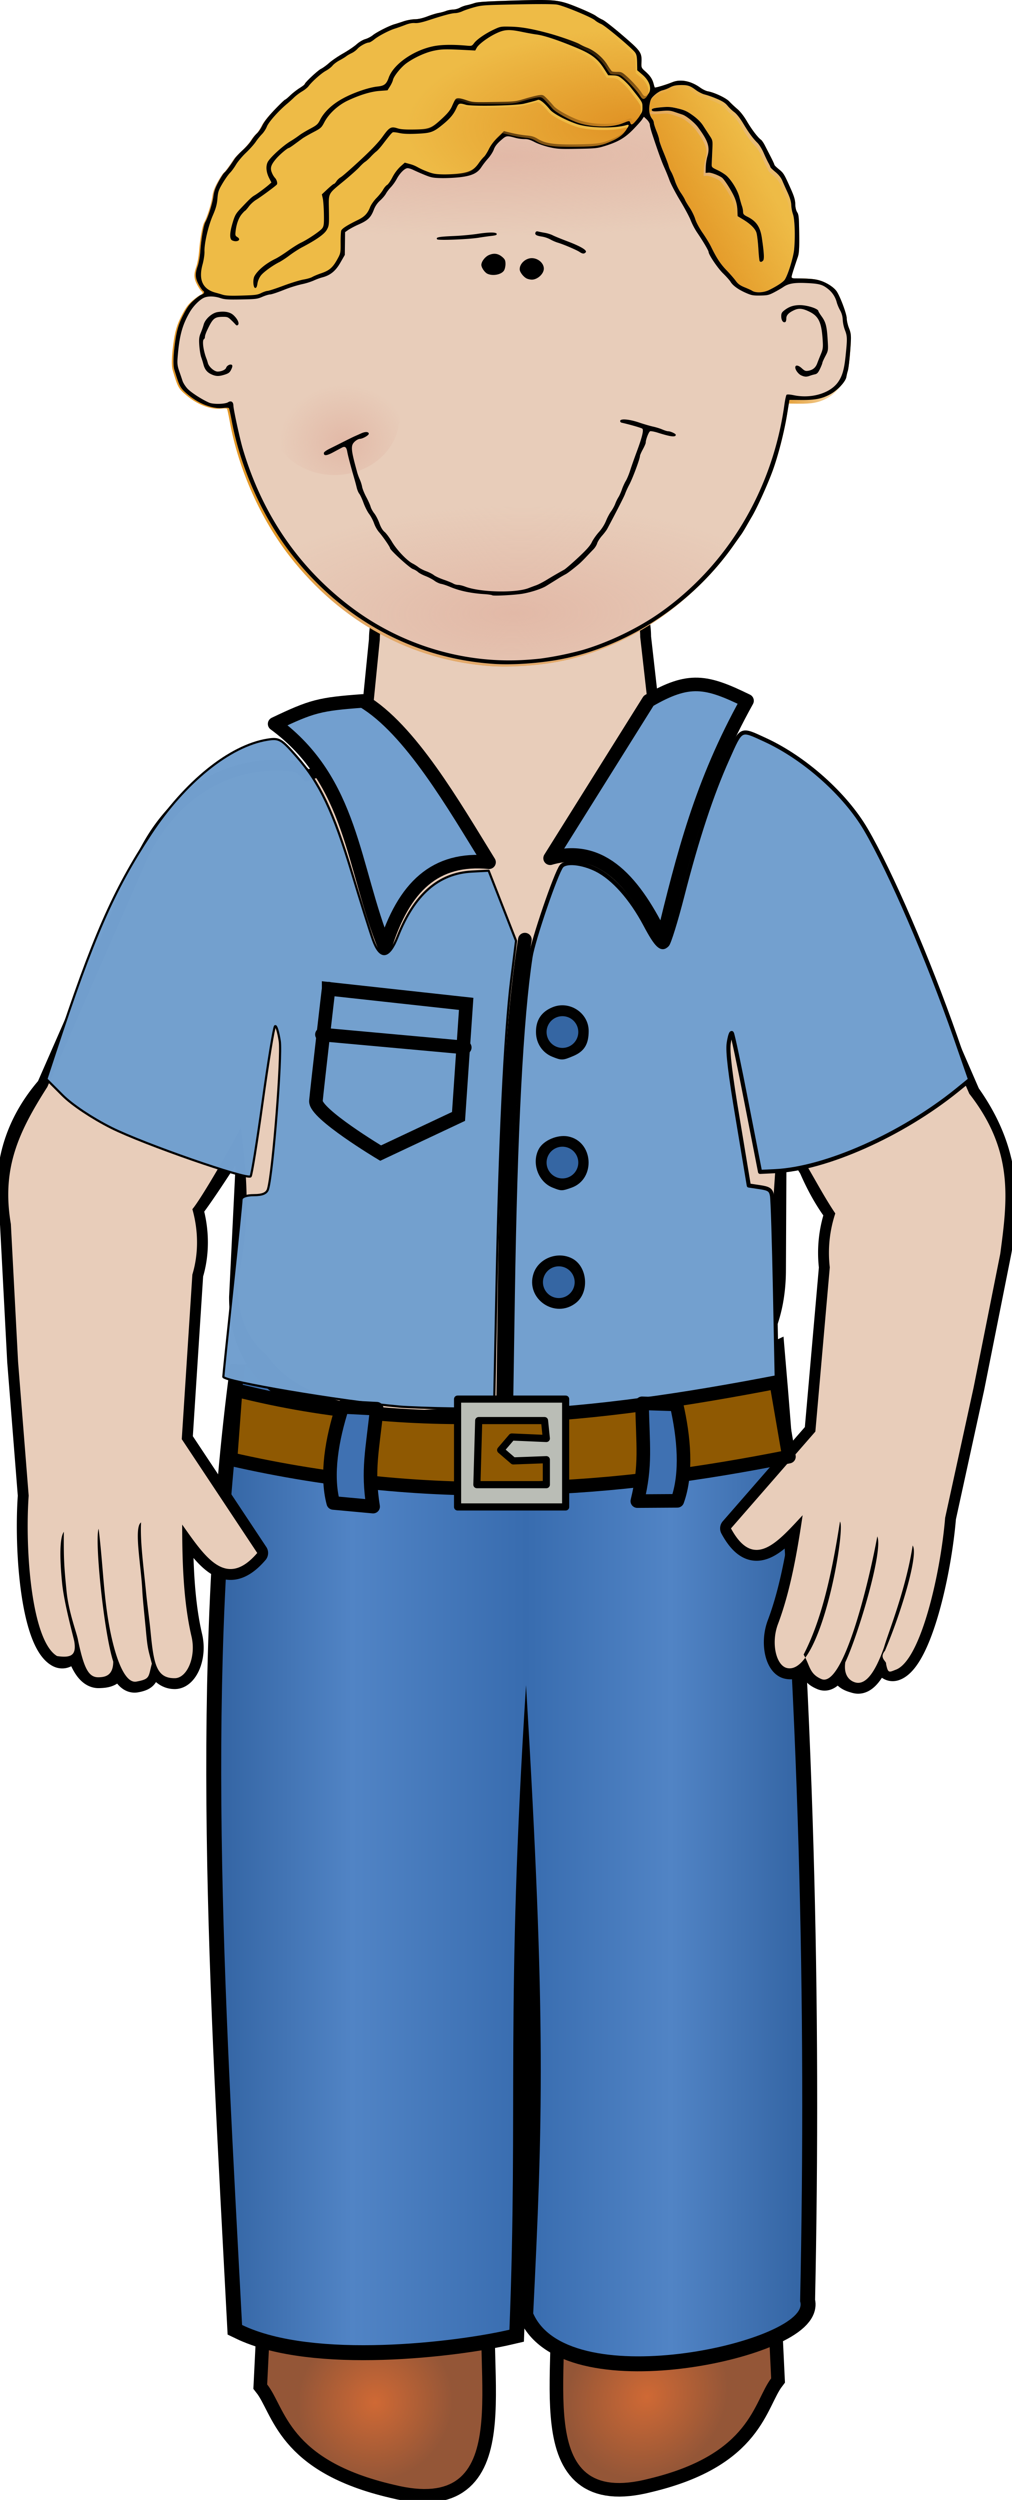
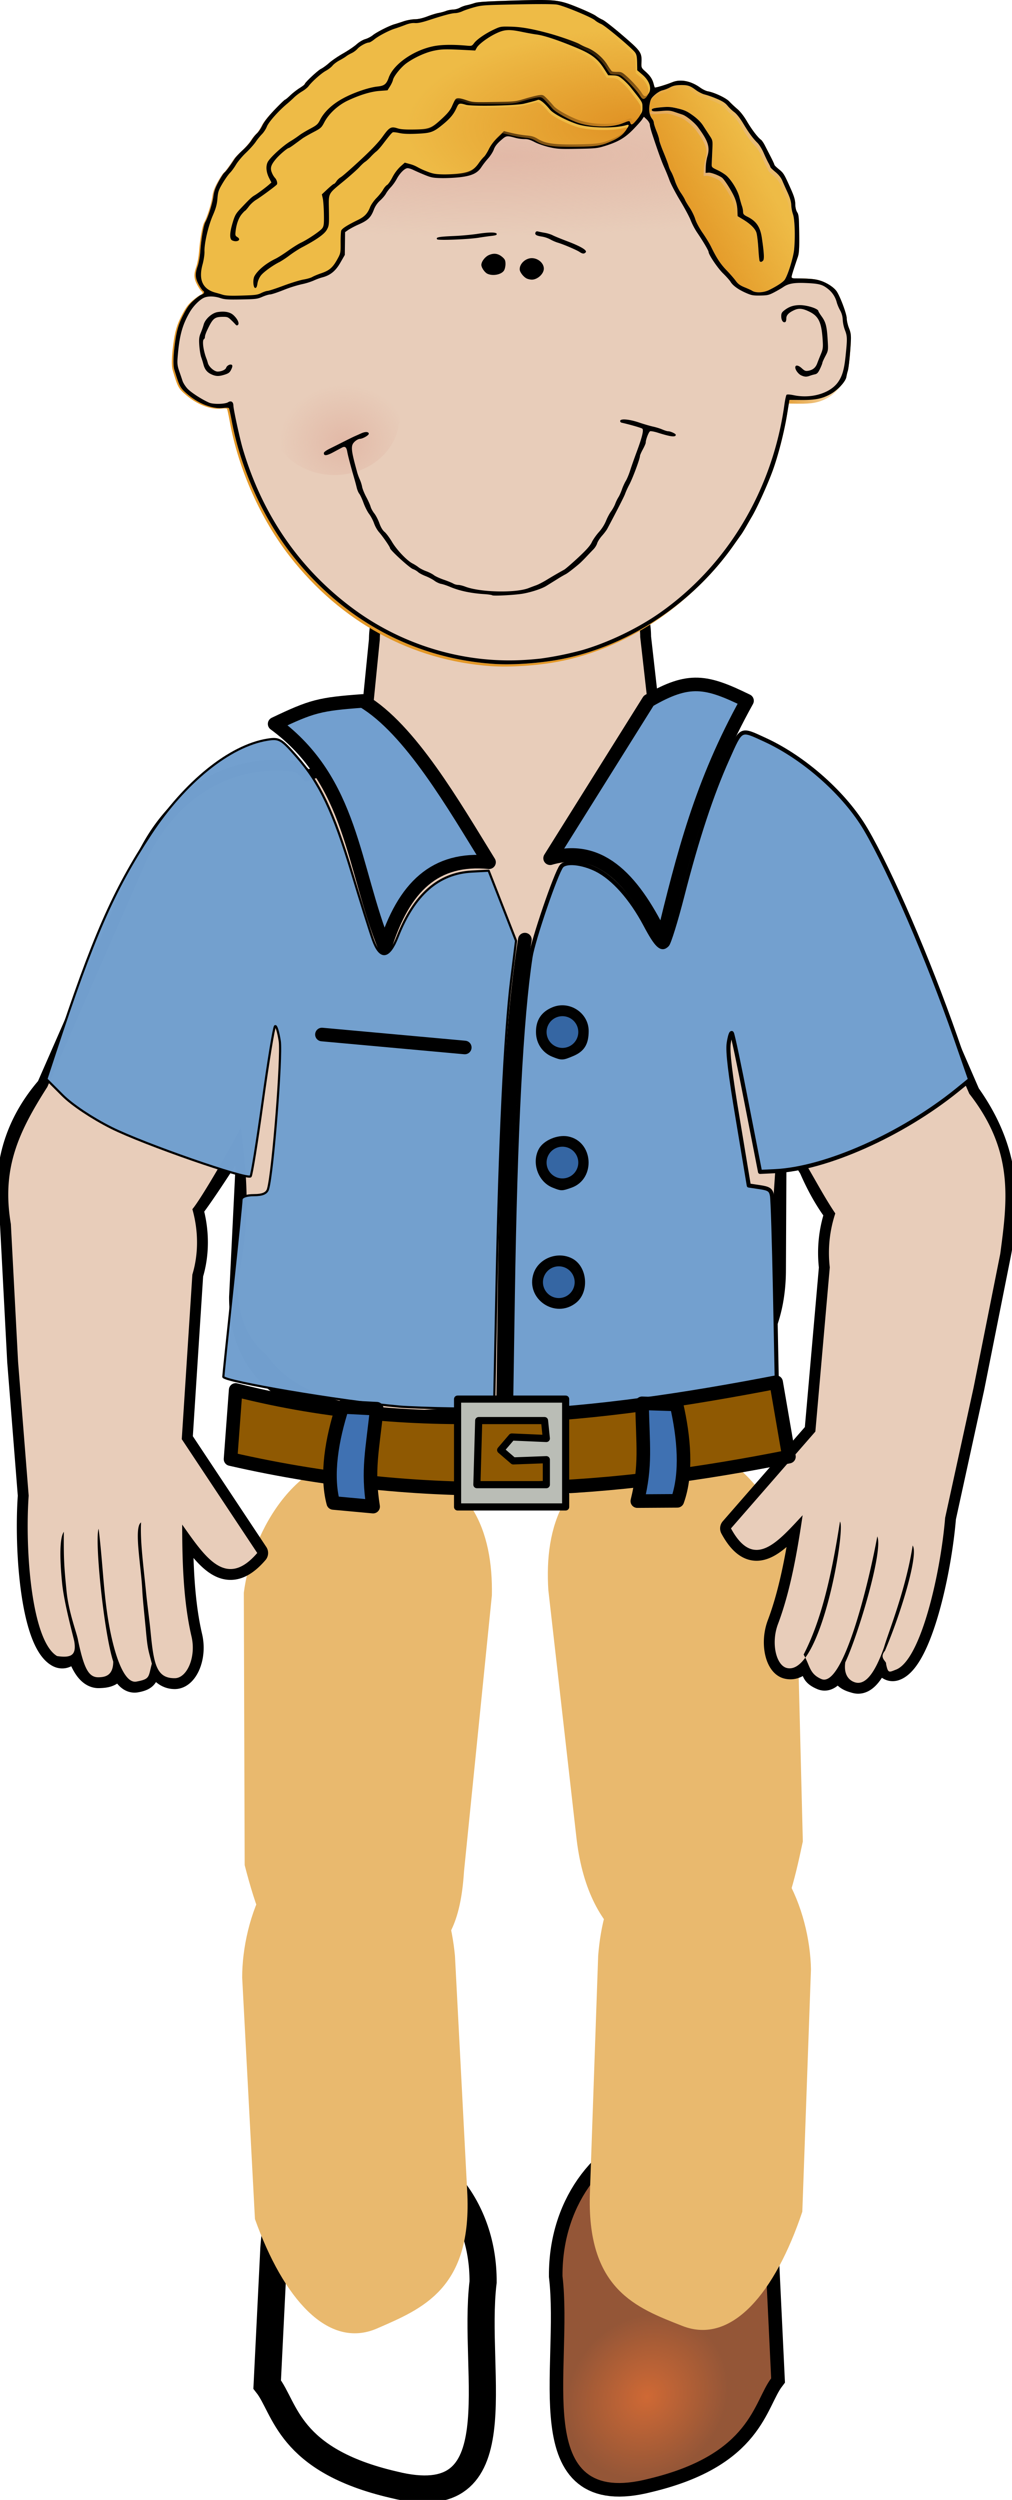
<svg xmlns="http://www.w3.org/2000/svg" xmlns:xlink="http://www.w3.org/1999/xlink" viewBox="0 0 74.571 184.07" version="1.0" enable-background="new">
  <defs>
    <radialGradient id="i" cx="378.62" xlink:href="#a" gradientUnits="userSpaceOnUse" cy="747.51" r="336.77" gradientTransform="matrix(-.862 0 0 -.357 705.15 1042.6)" />
    <radialGradient id="c" xlink:href="#b" gradientUnits="userSpaceOnUse" cy="201.4" cx="62.754" gradientTransform="matrix(.514 -.616 .546 .456 -76.467 128.4)" r="7.955" />
    <radialGradient id="d" xlink:href="#b" gradientUnits="userSpaceOnUse" cy="179.57" cx="45.718" gradientTransform="matrix(.447 -.583 .564 .433 -75.999 130.92)" r="7.955" />
    <radialGradient id="k" cx="502.82" gradientUnits="userSpaceOnUse" cy="222.48" r="224.85" gradientTransform="matrix(1 0 0 .475 0 127.4)">
      <stop offset="0" stop-color="#e09224" />
      <stop offset="1" stop-color="#e09224" stop-opacity="0" />
    </radialGradient>
    <radialGradient id="j" gradientUnits="userSpaceOnUse" cx="378.62" cy="2186.7" r="336.77" gradientTransform="matrix(-1.435 0 0 -.264 922.08 843.66)">
      <stop offset="0" stop-color="#e2b9a7" />
      <stop offset="1" stop-color="#e2b9a7" stop-opacity="0" />
    </radialGradient>
    <radialGradient id="h" cx="214.15" xlink:href="#a" gradientUnits="userSpaceOnUse" cy="588.7" r="64.65" />
    <linearGradient id="a">
      <stop offset="0" stop-color="#e2b9a7" />
      <stop offset="1" stop-color="#e2b9a7" stop-opacity="0" />
    </linearGradient>
    <linearGradient id="e" y2="141.91" gradientUnits="userSpaceOnUse" x2="77.19" y1="141.91" x1="34.375">
      <stop offset="0" stop-color="#3465a4" />
      <stop offset=".225" stop-color="#5184c5" />
      <stop offset=".525" stop-color="#386caf" />
      <stop offset=".774" stop-color="#5184c5" />
      <stop offset="1" stop-color="#3465a4" />
    </linearGradient>
    <linearGradient id="g" y2="283.5" gradientUnits="userSpaceOnUse" y1="320.65" x2="631.11" x1="546.14">
      <stop offset="0" stop-color="#e39827" />
      <stop offset="1" stop-color="#e39827" stop-opacity="0" />
    </linearGradient>
    <linearGradient id="b">
      <stop offset="0" stop-color="#cf6935" />
      <stop offset="1" stop-color="#945637" />
    </linearGradient>
    <filter id="f">
      <feBlend in2="BackgroundImage" mode="lighten" />
    </filter>
  </defs>
  <path d="M41.448 167.584c.804 6.85-2.413 17.18 6.372 14.92 7.544-1.81 7.691-5.66 9.005-7.39l-.479-10.03c-.807-12.69-14.955-8.7-14.898 2.5zM35.598 168.024c-.832 6.86 2.497 17.19-6.593 14.92-7.806-1.81-7.959-5.65-9.318-7.38l.495-10.03c.835-12.69 15.475-8.71 15.416 2.49z" stroke="#000" stroke-width="2" fill="none" />
  <path d="M59.523 172.71c.804 6.85-2.413 17.18 6.372 14.92 7.544-1.81 7.691-5.66 9.005-7.39l-.479-10.03c-.807-12.69-14.955-8.7-14.898 2.5z" color="#000" fill-rule="evenodd" enable-background="accumulate" fill="url(#c)" transform="translate(-18.075 -5.126)" />
-   <path d="M53.673 173.15c-.832 6.86 2.497 17.19-6.593 14.92-7.806-1.81-7.959-5.65-9.318-7.38l.495-10.03c.835-12.69 15.475-8.71 15.416 2.49z" fill-rule="evenodd" fill="url(#d)" transform="translate(-18.075 -5.126)" />
  <path d="M57.806 27.924A22.312 21 71.215 1118.043 41.45a22.312 21 71.215 1139.763-13.525z" enable-background="accumulate" fill="none" />
  <path d="M36.245 117.464l-2.055 20.34c-.478 7.62-4.175 6.58-8.2 7.69-4.372 1.2-6.328-1.8-7.961-8.17l-.063-20.05c.551-4.42 3.986-10.96 10.172-10.06 6.714.98 8.192 5.67 8.107 10.25zM40.405 117.074l2.055 18.1c.814 7.58 5.294 9.85 9.429 9.33 4.957-.63 5.919-2.47 7.269-8.92l-.494-19.68c-.746-4.38-4.466-10.73-10.609-9.5-6.667 1.34-7.937 6.1-7.65 10.67z" fill-rule="evenodd" fill="#e9b96e" />
  <path d="M33.524 143.994l.9 17.3c.416 7.23-3.319 8.7-6.646 10.15-3.614 1.56-6.903-2.21-8.992-8.06l-.941-17.78c-.006-4.23 2.226-10.74 7.623-10.49 5.857.26 7.632 4.55 8.056 8.88zM44.077 143.994l-.605 17.35c-.293 7.26 3.461 8.59 6.807 9.91 3.634 1.43 6.854-2.47 8.841-8.41l.637-17.84c-.066-4.23-2.405-10.66-7.788-10.2-5.844.49-7.543 4.84-7.892 9.19z" fill-rule="evenodd" fill="#e9b96e" />
-   <path d="M18.067 100.554c-3.028 22.44-1.519 46.07-.23 70.63 5.265 2.54 15.794 1.26 19.701.35.654-16.67-.299-23.54 1.224-47.46 1.495 24.85 1.215 32.26.528 46.26 2.704 6.13 20.637 1.95 19.668-.89.461-21.66-.044-44.51-2.184-69.36-13.678 6.49-35.234 2.9-38.707.47z" stroke="#000" stroke-width="2.2" fill="none" />
-   <path d="M36.142 105.68c-3.028 22.44-1.519 46.07-.23 70.63 5.265 2.54 15.794 1.26 19.701.35.654-16.67-.299-23.54 1.224-47.46 1.495 24.85 1.215 32.26.528 46.26 2.704 6.13 20.637 1.95 19.668-.89.461-21.66-.044-44.51-2.184-69.36-13.678 6.49-35.234 2.9-38.707.47z" fill-rule="evenodd" fill="url(#e)" transform="translate(-18.075 -5.126)" />
  <path d="M34.081 40.624c-3.175 0-6.093 3.186-6.094 6.469l-.968 9.719h-.469c-1.422 0-2.766.27-4.031.75-.293-.257-.546-.703-.969-.75-4.992-.563-8.732 2.393-10.656 6.312L3.487 80.03C.541 83.426.231 87.042.8 90.124l.531 10.13.782 9.87c-.282 3.99.207 10.7 2.093 11.81.523.31 1.041-.06 1.313-.75-.023-.17-.068-.44-.094-.62-.196-.93-.325-2.09-.438-3.53.143 1.3.294 2.47.438 3.53.448 2.11 1.12 2.98 1.906 2.93.424-.02 1.247-.04 1.25-1.06-.722-2.26-1.191-7.32-1.312-9.87.649 5.36.984 11.58 2.781 11.25 1.025-.19.637-.52 1.281-1.22-.328-.9-.504-2.14-.625-3.47-.057-.63-.095-1.25-.125-1.91-.084-1.83-.123-3.71-.187-5.12.112 1.27.101 3.2.187 5.12.029.64.066 1.3.125 1.91.238 2.45.788 4.46 2.188 4.44.89-.02 1.571-1.56 1.219-3.07-.623-2.66-.685-5.73-.688-8.24 1.686 2.38 3.229 4.77 5.531 2.09l-5.562-8.38.781-12.121c.465-1.524.45-3.237 0-4.813.648-.758 3.527-5.141 4.14-6.397l-.634 12.88c0 7.15 6.63 9.11 13.314 9.11l14.322-.91c6.684 0 11.796-3.1 11.796-10.245l.055-11.38 2.507 3.942c.609 1.41 1.242 2.467 1.875 3.313a9.215 9.215 0 00-.406 3.969l-1.063 12.092-6.218 7.13c1.68 3.1 3.421 1.03 5.281-.97-.366 2.47-.867 5.5-1.813 8-.535 1.41-.142 3.06.656 3.25 2.511.6 3.147-7.5 3.907-10.78-.555 2.91-1.154 7.82-2.344 10.12.478.82.075 1.08.969 1.47 1.566.69 2.765-5.35 4.125-10.5-.48 2.49-1.649 7.39-2.625 9.47-.145 1 .623 1.17 1 1.28.707.2 1.41-.56 2.125-2.59.275-.99.599-2.07.906-3.29-.3 1.35-.606 2.43-.906 3.29-.058.2-.136.49-.188.68.146.73.549 1.17 1.063.97 1.855-.71 3.3-7.2 3.625-11.18l2.093-9.57 1.969-9.872c.888-4.618.29-8.163-2.281-11.782l-7.156-16.468c-1.855-3.8-4.763-6.127-9.906-5.813-.216.013-.314.269-.469.406a11.447 11.447 0 00-5.594-1.812l-1.125-9.938c0-3.282-2.543-6.281-5.719-6.281h-7.375zm-29.312 71.81c.021 1.64.099 3.01.187 4.25-.147-1.43-.263-2.89-.187-4.25zm62.125 1.03c-.139 1.46-.471 3.02-.844 4.5.282-1.27.564-2.74.844-4.5z" stroke-linejoin="round" enable-background="accumulate" fill-rule="evenodd" stroke="#000" stroke-linecap="round" stroke-width="1.6" fill="#e8cdba" />
  <path d="M34.081 40.624c-3.175 0-6.093 3.186-6.094 6.469l-.968 9.719h-.469c-1.422 0-2.766.27-4.031.75-.293-.257-.546-.703-.969-.75-4.992-.563-8.732 2.393-10.656 6.312L3.487 80.03C1.358 83.36.107 86.038.8 90.124l.531 10.13.782 9.87c-.282 3.99.207 10.7 2.093 11.81 1.083.16 1.431-.09 1.266-1.09-.085-.4-.747-2.81-.892-4.25-.188-1.88-.19-3.37.124-3.81-.018 2.01.024 2.6.202 4.39.158 1.58.782 3.13.849 3.62.449 2.11.79 2.75 1.576 2.7.424-.02 1.011-.13 1.014-1.15-.722-2.26-1.379-9.07-1.076-9.78.307 2.54.355 4.61.711 6.75.395 2.37 1.125 4.67 2.07 4.5 1.025-.19.873-.33 1.14-1.32-.282-1.09-.316-1.1-.437-2.43-.056-.62-.236-2.29-.266-2.94-.085-1.84-.642-4.66-.093-5.03-.073 1.41.181 3.21.376 5.22.062.64.254 2.09.314 2.71.237 2.45.41 3.56 1.81 3.54.89-.02 1.571-1.56 1.219-3.07-.623-2.66-.685-5.73-.688-8.24 1.686 2.38 3.229 4.77 5.531 2.09l-5.562-8.38.781-12.121c.465-1.524.45-3.237 0-4.813.648-.758 2.961-4.764 3.574-6.02.355 3.204.848 6.224-.257 11.373 0 7.15 5.94 7.23 12.624 7.23l13.707.57c6.684 0 12.723-.25 12.723-7.394l.81-11.946c1.753 1.953 2.748 4.353 4.194 6.5a9.215 9.215 0 00-.406 3.969l-1.063 12.092-6.218 7.13c1.68 3.1 3.421 1.03 5.281-.97-.366 2.47-.867 5.5-1.813 8-.535 1.41-.142 3.06.656 3.25 2.511.6 4.348-10.3 3.907-10.78-.688 4.44-1.488 7.49-2.678 9.79.478.81.409 1.41 1.303 1.8 1.566.69 3.433-6.75 4.125-10.5.455 1.02-1.382 7.19-2.358 9.27-.145 1 .356 1.37.733 1.48.707.2 1.41-.56 2.125-2.59.275-.99 1.6-4.21 2.107-7.49.436.61-.753 4.71-2.041 7.75-.458.54.132.77.08.96.146.72.215.63.729.43 1.855-.71 3.3-7.2 3.625-11.18l2.093-9.57 1.969-9.872c.543-4.052.99-7.597-2.281-11.782l-7.156-16.468c-1.855-3.8-5.518-6.127-9.906-5.813-.216.015-.314.269-.469.406a11.447 11.447 0 00-5.594-1.812l-1.125-9.938c0-3.282-2.543-6.281-5.719-6.281h-7.375z" fill-rule="evenodd" enable-background="accumulate" fill="#e8cdba" />
  <g>
    <g stroke="#000">
      <path d="M40.536 63.19c3.85-1.12 6.28 1.821 8.29 5.996 1.54-6.318 2.84-11.507 6.22-17.59-2.99-1.459-4.26-1.742-7.25 0l-7.26 11.593z" stroke-linejoin="round" fill-rule="evenodd" fill="#729fcf" />
      <path d="M36.036 63.485c-3.95-.384-6.28 1.778-7.68 6.275-2.41-5.945-2.34-12.205-8.12-16.46 2.75-1.31 3.3-1.458 6.5-1.692 3.49 2.065 6.72 7.704 9.3 11.877z" stroke-linejoin="round" fill-rule="evenodd" stroke-width=".999" fill="#729fcf" />
-       <path transform="matrix(.929 0 0 1.075 -13.683 -17.287)" d="M44.099 65.103c-5.725 1.974-11.027-.568-17.5 7.875-4.687 6.115-6.335 11.693-8.312 17.063 3.291 3.708 10.913 5.503 16.537 6.88l1.75-10.758.423 2.491-1.136 9.106-2.031.021-1.543 12.819c14.165 2.82 28.855 3.02 44.187 0l-.394-13.125-1.859-.321-1.698-8.674.23-1.804 2.234 9.927c7.318-.711 12.918-3.559 16.8-6.562-2.312-6.589-6.444-14.729-8.564-17.686-3.452-4.814-11.416-8.354-17.686-6.377l-6.563 9.625-2.625 6.125-3.5-7.875-8.75-8.75z" stroke-linejoin="round" fill-rule="evenodd" filter="url(#f)" stroke-width="1.929" />
+       <path transform="matrix(.929 0 0 1.075 -13.683 -17.287)" d="M44.099 65.103c-5.725 1.974-11.027-.568-17.5 7.875-4.687 6.115-6.335 11.693-8.312 17.063 3.291 3.708 10.913 5.503 16.537 6.88l1.75-10.758.423 2.491-1.136 9.106-2.031.021-1.543 12.819c14.165 2.82 28.855 3.02 44.187 0l-.394-13.125-1.859-.321-1.698-8.674.23-1.804 2.234 9.927c7.318-.711 12.918-3.559 16.8-6.562-2.312-6.589-6.444-14.729-8.564-17.686-3.452-4.814-11.416-8.354-17.686-6.377l-6.563 9.625-2.625 6.125-3.5-7.875-8.75-8.75" stroke-linejoin="round" fill-rule="evenodd" filter="url(#f)" stroke-width="1.929" />
      <path d="M38.676 69.183c-1.51 9.283-1.43 24.263-1.61 34.698" stroke-linecap="round" stroke-width="1.003" fill="none" />
      <path d="M42.912 75.988a1.468 1.468 0 11-2.936 0 1.468 1.468 0 112.936 0zM42.912 85.598a1.468 1.468 0 11-2.936 0 1.468 1.468 0 112.936 0zM42.645 94.406a1.468 1.468 0 11-2.936 0 1.468 1.468 0 112.936 0z" opacity=".99" stroke-linejoin="round" enable-background="accumulate" fill-rule="evenodd" stroke-linecap="round" stroke-width=".6" fill="#3465a4" />
      <path d="M29.406 103.561c-4.26-.38-12.95-1.85-12.95-2.19 0-.09.3-2.98.67-6.43.37-3.453.67-6.426.67-6.609 0-.202.36-.334.91-.334.65 0 .96-.138 1.05-.467.36-1.27 1.02-9.756.86-10.87-.11-.692-.26-1.186-.35-1.1-.09.087-.5 2.578-.91 5.535s-.81 5.44-.89 5.516c-.27.27-7.89-2.382-10.26-3.57-1.41-.707-2.89-1.693-3.593-2.395l-1.195-1.195.679-2.066c2.749-8.359 4.269-11.828 6.999-15.974 2.52-3.828 5.83-6.5 8.61-6.95.87-.14 1.02-.05 2.16 1.25 1.7 1.94 2.69 4.023 4.06 8.531.64 2.128 1.34 4.35 1.55 4.937.54 1.5 1.19 1.42 1.83-.229 1.22-3.086 3-4.647 5.46-4.778l1.24-.065 1.01 2.582 1.01 2.582-.36 2.89c-.48 3.947-.86 11.827-1.08 22.58l-.18 9.01-2.97-.05c-1.63-.02-3.44-.09-4.03-.14z" opacity=".99" stroke-linejoin="round" enable-background="accumulate" fill-rule="evenodd" stroke-linecap="round" stroke-width=".16" fill="#729fcf" />
      <path d="M37.786 95.481c.19-12.293.62-20.542 1.31-25.042.2-1.26 1.88-6.175 2.28-6.663.32-.387 1.52-.269 2.57.253 1.25.625 2.56 2.096 3.6 4.047.85 1.601 1.2 1.92 1.62 1.483.14-.144.64-1.757 1.11-3.585 1.1-4.295 2.16-7.49 3.32-10.078 1.05-2.344.92-2.278 2.81-1.409 2.9 1.342 5.88 3.997 7.4 6.6 1.82 3.113 4.59 9.537 6.6 15.288l1.08 3.114-.96.78c-4.07 3.29-9.69 5.787-13.42 5.963l-1.1.052-.99-5.059c-.54-2.783-1.03-5.105-1.09-5.16s-.16.28-.23.745c-.09.606.1 2.218.68 5.663l.8 4.815.81.121c.68.103.82.198.9.631.05.28.15 3.443.22 7.031l.13 6.52-3.18.6c-4.92.92-8.86 1.37-14.32 1.63l-2.08.1.13-8.44zm4.56.33c.92-.72.78-2.464-.24-3.009-.99-.53-2.31-.023-2.65 1.02-.56 1.71 1.47 3.11 2.89 1.99zm-.29-8.503c1.67-.582 1.5-3.162-.23-3.487-.72-.135-1.68.275-1.99.85-.51.943-.04 2.247.94 2.631.61.242.6.242 1.28.006zm.12-9.69c.76-.318 1.05-.787 1.05-1.71 0-1.229-1.31-2.082-2.46-1.605-.76.312-1.13.872-1.12 1.69 0 .761.44 1.414 1.13 1.683.63.25.67.248 1.4-.058z" stroke-linejoin="round" enable-background="accumulate" fill-rule="evenodd" stroke-linecap="round" stroke-width=".302" fill="#73a0cf" />
      <g fill="none">
-         <path d="M24.217 72.804l10.134 1.11-.564 8.287-5.74 2.7s-4.854-2.903-4.768-3.843.972-8.63.938-8.254z" />
        <path d="M23.722 76.17l10.526.955" stroke-linecap="round" />
      </g>
    </g>
    <path d="M36.428 48.884c-5.848-.38-11.074-3.181-14.862-7.967-2.181-2.755-3.835-6.412-4.49-9.931-.09-.48-.183-.9-.207-.934-.024-.033-.202-.04-.396-.017-.779.098-1.799-.283-2.62-.977-.579-.49-.627-.579-1.008-1.841-.093-.31-.082-.952.032-1.843.13-1.006.27-1.494.631-2.197.288-.56.45-.783.784-1.078.232-.204.495-.394.585-.42.174-.054.216-.203.078-.275-.045-.024-.182-.223-.305-.443-.267-.481-.286-.791-.085-1.368.082-.233.17-.721.195-1.085.067-.93.236-1.915.371-2.158.214-.384.531-1.397.592-1.888.045-.365.141-.638.378-1.078.176-.324.373-.632.44-.682.114-.088.413-.491.746-1.005.082-.13.352-.416.597-.639s.539-.555.653-.74c.115-.184.295-.41.402-.502.106-.092.285-.357.398-.588.136-.279.442-.667.908-1.155.387-.404.73-.735.762-.736s.2-.139.374-.307.488-.414.7-.548c.212-.132.384-.267.384-.3-.002-.105.968-1.01 1.198-1.117.123-.058.389-.251.59-.43.2-.178.662-.492 1.025-.698.363-.206.81-.507.992-.669.192-.173.46-.333.642-.386.172-.048.424-.179.56-.29.279-.226 1.21-.698 1.591-.806.139-.039.442-.137.675-.216.232-.08.601-.149.823-.153.273-.005.571-.073.932-.21.29-.112.665-.227.83-.254a3.3 3.3 0 00.544-.148c.134-.053.367-.098.516-.1.15-.003.375-.064.5-.135.126-.071.346-.152.488-.18.142-.028.408-.101.59-.162.27-.09.808-.124 2.871-.186 3.14-.095 3.343-.072 4.834.54.555.227 1.114.491 1.242.587.129.095.351.223.495.285.144.062.81.582 1.48 1.158 1.347 1.157 1.419 1.26 1.384 1.998-.016.37-.007.39.295.66.347.308.511.554.6.9.032.125.072.247.087.27.028.041.825-.197 1.3-.39.597-.241 1.36-.092 2.049.403.175.126.426.248.558.27.49.087 1.339.487 1.582.747.13.14.397.39.59.554.224.19.487.527.717.92.35.595.799 1.183 1.03 1.348.061.043.183.218.272.39l.437.85c.152.295.278.566.278.601s.15.184.33.33c.348.279.387.343.884 1.458.241.54.318.803.324 1.103.004.25.056.47.14.602.116.18.136.39.15 1.572.014 1.03-.01 1.442-.091 1.685-.357 1.056-.471 1.424-.47 1.513.002.069.08.101.243.102 1.121.006 1.51.043 1.92.181.464.158.938.469 1.144.752.252.348.747 1.658.754 1.996.004.184.08.515.169.736.13.323.156.511.137.951-.04.854-.154 1.978-.226 2.2-.035.11-.082.307-.103.437-.06.353-.647.985-1.187 1.277-.615.332-1.118.431-2.153.422l-.855-.008-.179 1.092c-.21 1.279-.637 2.953-1.042 4.079-.37 1.025-1.16 2.771-1.55 3.427-.076.128-.257.442-.402.696-.145.254-.321.54-.391.634-.07.095-.317.443-.55.774-3.017 4.298-7.735 7.42-12.668 8.383-1.554.303-3.562.447-4.962.357z" fill="#eebb46" />
    <path d="M36.428 48.884c-5.848-.38-11.074-3.181-14.862-7.967-2.181-2.755-3.835-6.412-4.49-9.931-.09-.48-.183-.9-.207-.934-.024-.033-.202-.04-.396-.017-.779.098-1.799-.283-2.62-.977-.579-.49-.627-.579-1.008-1.841-.093-.31-.082-.952.032-1.843.13-1.006.27-1.494.631-2.197.288-.56.45-.783.784-1.078.232-.204.495-.394.585-.42.174-.054.216-.203.078-.275-.045-.024-.182-.223-.305-.443-.267-.481-.286-.791-.085-1.368.082-.233.17-.721.195-1.085.067-.93.236-1.915.371-2.158.214-.384.531-1.397.592-1.888.045-.365.141-.638.378-1.078.176-.324.373-.632.44-.682.114-.088.413-.491.746-1.005.082-.13.352-.416.597-.639s.539-.555.653-.74c.115-.184.295-.41.402-.502.106-.092.285-.357.398-.588.136-.279.442-.667.908-1.155.387-.404.73-.735.762-.736s.2-.139.374-.307.488-.414.7-.548c.212-.132.384-.267.384-.3-.002-.105.968-1.01 1.198-1.117.123-.058.389-.251.59-.43.2-.178.662-.492 1.025-.698.363-.206.81-.507.992-.669.192-.173.46-.333.642-.386.172-.048.424-.179.56-.29.279-.226 1.21-.698 1.591-.806.139-.039.442-.137.675-.216.232-.08.601-.149.823-.153.273-.005.571-.073.932-.21.29-.112.665-.227.83-.254a3.3 3.3 0 00.544-.148c.134-.053.367-.098.516-.1.15-.003.375-.064.5-.135.126-.071.346-.152.488-.18.142-.028.408-.101.59-.162.27-.09.808-.124 2.871-.186 3.14-.095 3.343-.072 4.834.54.555.227 1.114.491 1.242.587.129.095.351.223.495.285.144.062.81.582 1.48 1.158 1.347 1.157 1.419 1.26 1.384 1.998-.016.37-.007.39.295.66.347.308.511.554.6.9.032.125.072.247.087.27.028.041.825-.197 1.3-.39.597-.241 1.36-.092 2.049.403.175.126.426.248.558.27.49.087 1.339.487 1.582.747.13.14.397.39.59.554.224.19.487.527.717.92.35.595.799 1.183 1.03 1.348.061.043.183.218.272.39l.437.85c.152.295.278.566.278.601s.15.184.33.33c.348.279.387.343.884 1.458.241.54.318.803.324 1.103.004.25.056.47.14.602.116.18.136.39.15 1.572.014 1.03-.01 1.442-.091 1.685-.357 1.056-.471 1.424-.47 1.513.002.069.08.101.243.102 1.121.006 1.51.043 1.92.181.464.158.938.469 1.144.752.252.348.747 1.658.754 1.996.004.184.08.515.169.736.13.323.156.511.137.951-.04.854-.154 1.978-.226 2.2-.035.11-.082.307-.103.437-.06.353-.647.985-1.187 1.277-.615.332-1.118.431-2.153.422l-.855-.008-.179 1.092c-.21 1.279-.637 2.953-1.042 4.079-.37 1.025-1.16 2.771-1.55 3.427-.076.128-.257.442-.402.696-.145.254-.321.54-.391.634-.07.095-.317.443-.55.774-3.017 4.298-7.735 7.42-12.668 8.383-1.554.303-3.562.447-4.962.357z" fill="#eebb46" />
    <path d="M355.07 834.51c-78.76-7.41-148.52-51.34-198.38-124.93-28.72-42.37-50.09-98.25-58.049-151.77-1.086-7.3-2.233-13.69-2.55-14.2-.316-.51-2.715-.68-5.33-.37-10.526 1.25-24.186-4.81-35.088-15.56-7.67-7.57-8.307-8.94-13.12-28.18-1.179-4.71-.864-14.45.903-27.92 1.994-15.2 4.005-22.55 9.057-33.11 4.026-8.41 6.268-11.74 10.849-16.11 3.176-3.03 6.773-5.83 7.992-6.21 2.349-.75 2.957-3 1.118-4.14-.605-.37-2.404-3.43-3.999-6.8-3.481-7.36-3.662-12.06-.8-20.75 1.155-3.51 2.462-10.88 2.903-16.38 1.128-14.07 3.662-28.96 5.547-32.6 2.977-5.76 7.511-21.01 8.453-28.44.699-5.51 2.065-9.63 5.378-16.23 2.442-4.86 5.183-9.46 6.091-10.21 1.565-1.3 5.695-7.32 10.315-15.02 1.15-1.93 4.85-6.2 8.21-9.5s7.41-8.26 9-11.03c1.59-2.76 4.08-6.13 5.54-7.5 1.46-1.36 3.94-5.32 5.52-8.79 1.91-4.19 6.13-9.99 12.54-17.25 5.32-6.01 10.03-10.93 10.46-10.93s2.73-2.05 5.11-4.55 6.69-6.14 9.58-8.1c2.89-1.95 5.25-3.95 5.25-4.43 0-1.6 13.31-15.03 16.44-16.6 1.68-.85 5.31-3.7 8.06-6.35 2.75-2.64 9.05-7.27 14-10.29 4.95-3.01 11.04-7.44 13.54-9.85 2.64-2.56 6.3-4.92 8.76-5.66 2.33-.69 5.76-2.6 7.62-4.23 3.82-3.36 16.49-10.24 21.66-11.77 1.88-.55 6-1.95 9.15-3.09 3.16-1.15 8.15-2.08 11.14-2.08 3.69 0 7.72-.94 12.62-2.93 3.95-1.61 9.02-3.24 11.25-3.61 2.23-.38 5.55-1.31 7.38-2.08 1.82-.76 4.97-1.38 6.98-1.38 2.02 0 5.07-.86 6.78-1.9 1.72-1.04 4.7-2.202 6.62-2.587 1.93-.384 5.53-1.41 8-2.279 3.66-1.283 10.93-1.661 38.76-2.015 42.35-.539 45.09-.138 65.04 9.551 7.43 3.6 14.9 7.77 16.6 9.25 1.71 1.49 4.68 3.49 6.6 4.47 1.93.97 10.78 9.05 19.67 17.96 17.87 17.91 18.81 19.49 18.16 30.67-.32 5.61-.2 5.92 3.81 10.08 4.6 4.77 6.75 8.55 7.86 13.8.4 1.92.9 3.78 1.1 4.12.37.64 11.17-2.74 17.62-5.52 8.12-3.5 18.38-1.02 27.53 6.67 2.34 1.96 5.69 3.88 7.46 4.27 6.59 1.45 17.93 7.75 21.14 11.75 1.73 2.16 5.26 6.02 7.83 8.57 2.96 2.93 6.42 8.12 9.43 14.14 4.56 9.12 10.47 18.15 13.55 20.72.81.67 2.41 3.36 3.56 5.99 1.14 2.63 3.7 8.48 5.68 13 1.98 4.51 3.6 8.65 3.6 9.19s1.97 2.83 4.37 5.08c4.62 4.33 5.13 5.32 11.55 22.36 3.11 8.25 4.08 12.26 4.08 16.8 0 3.78.64 7.13 1.75 9.16 1.51 2.77 1.73 5.95 1.62 23.87-.08 15.61-.49 21.85-1.66 25.5-5.08 15.9-6.71 21.44-6.71 22.8 0 1.04 1.04 1.55 3.25 1.61 15.11.41 20.35 1.08 25.83 3.29 6.23 2.52 12.54 7.37 15.24 11.72 3.32 5.35 9.66 25.33 9.67 30.46.01 2.78.95 7.82 2.09 11.2 1.66 4.93 1.98 7.79 1.6 14.45-.74 12.92-2.57 29.92-3.59 33.26-.51 1.67-1.19 4.64-1.51 6.6-.89 5.33-8.97 14.74-16.32 19.01-8.38 4.87-15.18 6.22-29.14 5.79l-11.53-.36-2.68 16.5c-3.15 19.31-9.34 44.56-15.09 61.5-5.25 15.43-16.33 41.67-21.76 51.5-1.06 1.92-3.58 6.62-5.6 10.43-2.01 3.81-4.46 8.08-5.43 9.5-.97 1.41-4.39 6.62-7.61 11.57-41.76 64.27-106.17 110.25-172.92 123.43-21.03 4.15-48.15 5.77-67 4z" fill="url(#g)" transform="matrix(.074 -.001 .001 .066 9.073 -5.676)" />
    <path d="M36.428 48.884c-5.848-.38-11.074-3.181-14.862-7.967-2.181-2.755-3.835-6.412-4.49-9.931-.09-.48-.183-.9-.207-.934-.024-.033-.202-.04-.396-.017-.779.098-1.799-.283-2.62-.977-.579-.49-.627-.579-1.008-1.841-.093-.31-.082-.952.032-1.843.13-1.006.27-1.494.631-2.197.288-.56.45-.783.784-1.078.232-.204.495-.394.585-.42.174-.054.216-.203.078-.275-.045-.024-.182-.223-.305-.443-.267-.481-.286-.791-.085-1.368.082-.233.17-.721.195-1.085.067-.93.236-1.915.371-2.158.214-.384.531-1.397.592-1.888.045-.365.141-.638.378-1.078.176-.324.373-.632.44-.682.114-.088.413-.491.746-1.005.082-.13.352-.416.597-.639s.539-.555.653-.74c.115-.184.295-.41.402-.502.106-.092.285-.357.398-.588.136-.279.442-.667.908-1.155.387-.404.73-.735.762-.736s.2-.139.374-.307.488-.414.7-.548c.212-.132.384-.267.384-.3-.002-.105.968-1.01 1.198-1.117.123-.058.389-.251.59-.43.2-.178.662-.492 1.025-.698.363-.206.81-.507.992-.669.192-.173.46-.333.642-.386.172-.048.424-.179.56-.29.279-.226 1.21-.698 1.591-.806.139-.039.442-.137.675-.216.232-.08.601-.149.823-.153.273-.005.571-.073.932-.21.29-.112.665-.227.83-.254a3.3 3.3 0 00.544-.148c.134-.053.367-.098.516-.1.15-.003.375-.064.5-.135.126-.071.346-.152.488-.18.142-.028.408-.101.59-.162.27-.09.808-.124 2.871-.186 3.14-.095 3.343-.072 4.834.54.555.227 1.114.491 1.242.587.129.095.351.223.495.285.144.062.81.582 1.48 1.158 1.347 1.157 1.419 1.26 1.384 1.998-.016.37-.007.39.295.66.347.308.511.554.6.9.032.125.072.247.087.27.028.041.825-.197 1.3-.39.597-.241 1.36-.092 2.049.403.175.126.426.248.558.27.49.087 1.339.487 1.582.747.13.14.397.39.59.554.224.19.487.527.717.92.35.595.799 1.183 1.03 1.348.061.043.183.218.272.39l.437.85c.152.295.278.566.278.601s.15.184.33.33c.348.279.387.343.884 1.458.241.54.318.803.324 1.103.004.25.056.47.14.602.116.18.136.39.15 1.572.014 1.03-.01 1.442-.091 1.685-.357 1.056-.471 1.424-.47 1.513.002.069.08.101.243.102 1.121.006 1.51.043 1.92.181.464.158.938.469 1.144.752.252.348.747 1.658.754 1.996.004.184.08.515.169.736.13.323.156.511.137.951-.04.854-.154 1.978-.226 2.2-.035.11-.082.307-.103.437-.06.353-.647.985-1.187 1.277-.615.332-1.118.431-2.153.422l-.855-.008-.179 1.092c-.21 1.279-.637 2.953-1.042 4.079-.37 1.025-1.16 2.771-1.55 3.427-.076.128-.257.442-.402.696-.145.254-.321.54-.391.634-.07.095-.317.443-.55.774-3.017 4.298-7.735 7.42-12.668 8.383-1.554.303-3.562.447-4.962.357zm20.246-27.532c.609-.302 1.047-.594 1.16-.773.244-.384.631-1.646.684-2.23.087-.955.044-2.212-.089-2.578a2.522 2.522 0 01-.124-.668c-.005-.234-.091-.531-.268-.92-.145-.314-.325-.718-.4-.897-.09-.21-.267-.43-.503-.624-.2-.165-.365-.323-.365-.351 0-.03-.068-.173-.15-.32s-.242-.488-.358-.755c-.116-.266-.318-.59-.447-.717-.34-.333-.631-.729-1.057-1.438-.232-.385-.479-.698-.653-.824a3.192 3.192 0 01-.497-.474c-.162-.2-.368-.332-.8-.514a6.893 6.893 0 00-.882-.312c-.163-.036-.456-.183-.649-.326-.44-.327-.6-.377-1.157-.367-.334.007-.521.05-.752.173a2.57 2.57 0 01-.553.215c-.14.028-.381.171-.56.33-.273.244-.322.334-.387.71-.078.455-.009.822.205 1.083a.52.52 0 01.107.267c.001.077.09.355.197.62.107.265.196.55.197.635s.146.5.322.923c.174.423.344.873.376 1 .032.126.116.32.184.433.068.113.197.42.284.682s.276.647.42.852c.143.206.286.444.316.528.031.084.185.344.342.577.158.233.342.608.41.835.072.238.3.664.542 1.013.23.33.512.792.626 1.027.407.835.695 1.273 1.142 1.735.25.258.552.605.672.77.169.234.32.344.666.486.246.1.486.21.533.242.261.181.85.158 1.266-.048zm-.699-2.126c-.024-.033-.068-.455-.096-.939-.03-.483-.093-1.002-.141-1.154-.099-.31-.447-.65-1.013-.991l-.373-.225-.018-.464a2.583 2.583 0 00-.22-.934c-.192-.45-.75-1.325-.921-1.443-.256-.178-.802-.38-.986-.364l-.214.018.011-.43a3.47 3.47 0 01.116-.771c.21-.692.069-1.137-.69-2.163-.252-.34-.864-.837-1.144-.928a71.041 71.041 0 01-.555-.186c-.348-.118-.481-.128-1.011-.08-.442.042-.627.036-.668-.02-.099-.137.055-.194.677-.251.516-.048.698-.035 1.21.087.5.118.691.205 1.11.507.333.24.593.497.755.748l.483.742c.234.356.235.36.2 1.085l-.045.987c-.01.255-.001.266.437.473.247.116.551.309.676.428.391.377.793 1.051.926 1.554.068.263.157.569.197.68s.074.293.076.404c.003.171.057.23.333.367.64.32.93.745 1.049 1.54.162 1.085.19 1.574.096 1.68-.105.115-.194.13-.257.043z" fill="#e8cdba" />
    <g transform="matrix(.074 -.001 .001 .066 8.916 -6.073)" fill="url(#h)">
      <path d="M269.709 560.416a64.65 64.65 0 11-129.3 0 64.65 64.65 0 11129.3 0zM587.91 563.446a64.65 64.65 0 11-129.3 0 64.65 64.65 0 11129.3 0z" />
    </g>
-     <path d="M355.07 834.51c-78.76-7.41-148.52-51.34-198.38-124.93-28.72-42.37-50.09-98.25-58.049-151.77-1.086-7.3-2.233-13.69-2.55-14.2-.316-.51-2.715-.68-5.33-.37-10.526 1.25-24.186-4.81-35.088-15.56-7.67-7.57-8.307-8.94-13.12-28.18-1.179-4.71-.864-14.45.903-27.92 1.994-15.2 4.005-22.55 9.057-33.11 4.026-8.41 6.268-11.74 10.849-16.11 3.176-3.03 6.773-5.83 7.992-6.21 2.349-.75 2.957-3 1.118-4.14-.605-.37-2.404-3.43-3.999-6.8-3.481-7.36-3.662-12.06-.8-20.75 1.155-3.51 2.462-10.88 2.903-16.38 1.128-14.07 3.662-28.96 5.547-32.6 2.977-5.76 7.511-21.01 8.453-28.44.699-5.51 2.065-9.63 5.378-16.23 2.442-4.86 5.183-9.46 6.091-10.21 1.565-1.3 5.695-7.32 10.315-15.02 1.15-1.93 4.85-6.2 8.21-9.5s7.41-8.26 9-11.03c1.59-2.76 4.08-6.13 5.54-7.5 1.46-1.36 3.94-5.32 5.52-8.79 1.91-4.19 6.13-9.99 12.54-17.25 5.32-6.01 10.03-10.93 10.46-10.93s2.73-2.05 5.11-4.55 6.69-6.14 9.58-8.1c2.89-1.95 5.25-3.95 5.25-4.43 0-1.6 13.31-15.03 16.44-16.6 1.68-.85 5.31-3.7 8.06-6.35 2.75-2.64 9.05-7.27 14-10.29 4.95-3.01 11.04-7.44 13.54-9.85 2.64-2.56 6.3-4.92 8.76-5.66 2.33-.69 5.76-2.6 7.62-4.23 3.82-3.36 16.49-10.24 21.66-11.77 1.88-.55 6-1.95 9.15-3.09 3.16-1.15 8.15-2.08 11.14-2.08 3.69 0 7.72-.94 12.62-2.93 3.95-1.61 9.02-3.24 11.25-3.61 2.23-.38 5.55-1.31 7.38-2.08 1.82-.76 4.97-1.38 6.98-1.38 2.02 0 5.07-.86 6.78-1.9 1.72-1.04 4.7-2.202 6.62-2.587 1.93-.384 5.53-1.41 8-2.279 3.66-1.283 10.93-1.661 38.76-2.015 42.35-.539 45.09-.138 65.04 9.551 7.43 3.6 14.9 7.77 16.6 9.25 1.71 1.49 4.68 3.49 6.6 4.47 1.93.97 10.78 9.05 19.67 17.96 17.87 17.91 18.81 19.49 18.16 30.67-.32 5.61-.2 5.92 3.81 10.08 4.6 4.77 6.75 8.55 7.86 13.8.4 1.92.9 3.78 1.1 4.12.37.64 11.17-2.74 17.62-5.52 8.12-3.5 18.38-1.02 27.53 6.67 2.34 1.96 5.69 3.88 7.46 4.27 6.59 1.45 17.93 7.75 21.14 11.75 1.73 2.16 5.26 6.02 7.83 8.57 2.96 2.93 6.42 8.12 9.43 14.14 4.56 9.12 10.47 18.15 13.55 20.72.81.67 2.41 3.36 3.56 5.99 1.14 2.63 3.7 8.48 5.68 13 1.98 4.51 3.6 8.65 3.6 9.19s1.97 2.83 4.37 5.08c4.62 4.33 5.13 5.32 11.55 22.36 3.11 8.25 4.08 12.26 4.08 16.8 0 3.78.64 7.13 1.75 9.16 1.51 2.77 1.73 5.95 1.62 23.87-.08 15.61-.49 21.85-1.66 25.5-5.08 15.9-6.71 21.44-6.71 22.8 0 1.04 1.04 1.55 3.25 1.61 15.11.41 20.35 1.08 25.83 3.29 6.23 2.52 12.54 7.37 15.24 11.72 3.32 5.35 9.66 25.33 9.67 30.46.01 2.78.95 7.82 2.09 11.2 1.66 4.93 1.98 7.79 1.6 14.45-.74 12.92-2.57 29.92-3.59 33.26-.51 1.67-1.19 4.64-1.51 6.6-.89 5.33-8.97 14.74-16.32 19.01-8.38 4.87-15.18 6.22-29.14 5.79l-11.53-.36-2.68 16.5c-3.15 19.31-9.34 44.56-15.09 61.5-5.25 15.43-16.33 41.67-21.76 51.5-1.06 1.92-3.58 6.62-5.6 10.43-2.01 3.81-4.46 8.08-5.43 9.5-.97 1.41-4.39 6.62-7.61 11.57-41.76 64.27-106.17 110.25-172.92 123.43-21.03 4.15-48.15 5.77-67 4zm279.94-411.45c8.28-4.4 14.26-8.7 15.84-11.38 3.38-5.75 8.92-24.77 9.78-33.6 1.42-14.44 1.15-33.5-.55-39.09-.82-2.7-1.49-7.27-1.5-10.16-.01-3.54-1.1-8.07-3.39-14-1.87-4.81-4.19-10.99-5.17-13.72-1.15-3.21-3.48-6.6-6.61-9.6-2.66-2.55-4.84-4.99-4.84-5.42 0-.44-.87-2.64-1.93-4.9s-3.15-7.45-4.65-11.53c-1.49-4.07-4.13-9.02-5.85-11-4.49-5.13-8.32-11.22-13.88-22.08-3.03-5.9-6.28-10.71-8.6-12.68-2.04-1.75-5.01-5.04-6.58-7.32-2.13-3.07-4.88-5.13-10.67-8.02-4.29-2.14-9.6-4.38-11.8-4.97-2.19-.59-6.1-2.9-8.67-5.13-5.86-5.07-8-5.88-15.51-5.88-4.51 0-7.04.59-10.18 2.4-2.3 1.32-5.68 2.71-7.51 3.1-1.9.39-5.19 2.49-7.63 4.84-3.75 3.63-4.43 4.98-5.4 10.66-1.17 6.87-.33 12.45 2.48 16.46.76 1.09 1.38 2.93 1.38 4.08 0 1.16 1.13 5.41 2.5 9.46 1.38 4.04 2.5 8.39 2.5 9.67s1.84 7.61 4.1 14.07c2.25 6.47 4.42 13.33 4.83 15.26.4 1.92 1.47 4.9 2.37 6.62.89 1.73 2.54 6.41 3.65 10.42s3.56 9.88 5.44 13.03c1.88 3.16 3.75 6.8 4.14 8.09.4 1.28 2.41 5.26 4.47 8.84 2.06 3.57 4.45 9.31 5.31 12.76.91 3.63 3.88 10.15 7.06 15.5 3.02 5.08 6.7 12.16 8.18 15.74 5.27 12.78 9.04 19.5 14.95 26.62 3.3 3.98 7.29 9.32 8.87 11.87 2.22 3.58 4.24 5.3 8.86 7.54 3.29 1.59 6.5 3.31 7.13 3.82 3.47 2.82 11.41 2.64 17.08-.37zm-8.89-32.41c-.32-.51-.8-6.92-1.06-14.25-.27-7.33-1-15.22-1.61-17.54-1.25-4.72-5.86-9.98-13.4-15.3l-4.98-3.52-.13-7.03c-.09-4.79-.96-9.34-2.72-14.22-2.48-6.88-9.79-20.28-12.06-22.12-3.41-2.77-10.72-5.98-13.2-5.8l-2.89.21.26-6.5c.14-3.58.92-8.82 1.75-11.66 3.02-10.43 1.22-17.2-8.76-32.97-3.31-5.23-11.44-12.93-15.18-14.38-1.14-.45-4.49-1.78-7.44-2.98-4.66-1.89-6.46-2.08-13.62-1.49-5.97.5-8.46.36-9-.5-1.29-2.1.8-2.92 9.2-3.62 6.96-.58 9.41-.33 16.3 1.66 6.71 1.94 9.26 3.31 14.84 8.01 4.42 3.73 7.86 7.7 9.98 11.55 1.79 3.23 4.63 8.35 6.33 11.37 3.06 5.47 3.07 5.53 2.43 16.5-.35 6.05-.74 12.78-.87 14.95-.21 3.86-.08 4.02 5.78 7.28 3.3 1.83 7.35 4.84 9 6.69 5.18 5.81 10.43 16.15 12.09 23.81.86 4 1.98 8.66 2.49 10.35s.92 4.46.92 6.15c0 2.59.71 3.5 4.4 5.66 8.54 5.01 12.35 11.54 13.75 23.62 1.92 16.5 2.17 23.91.87 25.48-1.44 1.73-2.64 1.94-3.47.59z" fill="url(#i)" transform="matrix(.074 -.001 .001 .066 9.073 -5.676)" />
    <path d="M355.07 834.51c-78.76-7.41-148.52-51.34-198.38-124.93-28.72-42.37-50.09-98.25-58.049-151.77-1.086-7.3-2.233-13.69-2.55-14.2-.316-.51-2.715-.68-5.33-.37-10.526 1.25-24.186-4.81-35.088-15.56-7.67-7.57-8.307-8.94-13.12-28.18-1.179-4.71-.864-14.45.903-27.92 1.994-15.2 4.005-22.55 9.057-33.11 4.026-8.41 6.268-11.74 10.849-16.11 3.176-3.03 6.773-5.83 7.992-6.21 2.349-.75 2.957-3 1.118-4.14-.605-.37-2.404-3.43-3.999-6.8-3.481-7.36-3.662-12.06-.8-20.75 1.155-3.51 2.462-10.88 2.903-16.38 1.128-14.07 3.662-28.96 5.547-32.6 2.977-5.76 7.511-21.01 8.453-28.44.699-5.51 2.065-9.63 5.378-16.23 2.442-4.86 5.183-9.46 6.091-10.21 1.565-1.3 5.695-7.32 10.315-15.02 1.15-1.93 4.85-6.2 8.21-9.5s7.41-8.26 9-11.03c1.59-2.76 4.08-6.13 5.54-7.5 1.46-1.36 3.94-5.32 5.52-8.79 1.91-4.19 6.13-9.99 12.54-17.25 5.32-6.01 10.03-10.93 10.46-10.93s2.73-2.05 5.11-4.55 6.69-6.14 9.58-8.1c2.89-1.95 5.25-3.95 5.25-4.43 0-1.6 13.31-15.03 16.44-16.6 1.68-.85 5.31-3.7 8.06-6.35 2.75-2.64 9.05-7.27 14-10.29 4.95-3.01 11.04-7.44 13.54-9.85 2.64-2.56 6.3-4.92 8.76-5.66 2.33-.69 5.76-2.6 7.62-4.23 3.82-3.36 16.49-10.24 21.66-11.77 1.88-.55 6-1.95 9.15-3.09 3.16-1.15 8.15-2.08 11.14-2.08 3.69 0 7.72-.94 12.62-2.93 3.95-1.61 9.02-3.24 11.25-3.61 2.23-.38 5.55-1.31 7.38-2.08 1.82-.76 4.97-1.38 6.98-1.38 2.02 0 5.07-.86 6.78-1.9 1.72-1.04 4.7-2.202 6.62-2.587 1.93-.384 5.53-1.41 8-2.279 3.66-1.283 10.93-1.661 38.76-2.015 42.35-.539 45.09-.138 65.04 9.551 7.43 3.6 14.9 7.77 16.6 9.25 1.71 1.49 4.68 3.49 6.6 4.47 1.93.97 10.78 9.05 19.67 17.96 17.87 17.91 18.81 19.49 18.16 30.67-.32 5.61-.2 5.92 3.81 10.08 4.6 4.77 6.75 8.55 7.86 13.8.4 1.92.9 3.78 1.1 4.12.37.64 11.17-2.74 17.62-5.52 8.12-3.5 18.38-1.02 27.53 6.67 2.34 1.96 5.69 3.88 7.46 4.27 6.59 1.45 17.93 7.75 21.14 11.75 1.73 2.16 5.26 6.02 7.83 8.57 2.96 2.93 6.42 8.12 9.43 14.14 4.56 9.12 10.47 18.15 13.55 20.72.81.67 2.41 3.36 3.56 5.99 1.14 2.63 3.7 8.48 5.68 13 1.98 4.51 3.6 8.65 3.6 9.19s1.97 2.83 4.37 5.08c4.62 4.33 5.13 5.32 11.55 22.36 3.11 8.25 4.08 12.26 4.08 16.8 0 3.78.64 7.13 1.75 9.16 1.51 2.77 1.73 5.95 1.62 23.87-.08 15.61-.49 21.85-1.66 25.5-5.08 15.9-6.71 21.44-6.71 22.8 0 1.04 1.04 1.55 3.25 1.61 15.11.41 20.35 1.08 25.83 3.29 6.23 2.52 12.54 7.37 15.24 11.72 3.32 5.35 9.66 25.33 9.67 30.46.01 2.78.95 7.82 2.09 11.2 1.66 4.93 1.98 7.79 1.6 14.45-.74 12.92-2.57 29.92-3.59 33.26-.51 1.67-1.19 4.64-1.51 6.6-.89 5.33-8.97 14.74-16.32 19.01-8.38 4.87-15.18 6.22-29.14 5.79l-11.53-.36-2.68 16.5c-3.15 19.31-9.34 44.56-15.09 61.5-5.25 15.43-16.33 41.67-21.76 51.5-1.06 1.92-3.58 6.62-5.6 10.43-2.01 3.81-4.46 8.08-5.43 9.5-.97 1.41-4.39 6.62-7.61 11.57-41.76 64.27-106.17 110.25-172.92 123.43-21.03 4.15-48.15 5.77-67 4zm279.94-411.45c8.28-4.4 14.26-8.7 15.84-11.38 3.38-5.75 8.92-24.77 9.78-33.6 1.42-14.44 1.15-33.5-.55-39.09-.82-2.7-1.49-7.27-1.5-10.16-.01-3.54-1.1-8.07-3.39-14-1.87-4.81-4.19-10.99-5.17-13.72-1.15-3.21-3.48-6.6-6.61-9.6-2.66-2.55-4.84-4.99-4.84-5.42 0-.44-.87-2.64-1.93-4.9s-3.15-7.45-4.65-11.53c-1.49-4.07-4.13-9.02-5.85-11-4.49-5.13-8.32-11.22-13.88-22.08-3.03-5.9-6.28-10.71-8.6-12.68-2.04-1.75-5.01-5.04-6.58-7.32-2.13-3.07-4.88-5.13-10.67-8.02-4.29-2.14-9.6-4.38-11.8-4.97-2.19-.59-6.1-2.9-8.67-5.13-5.86-5.07-8-5.88-15.51-5.88-4.51 0-7.04.59-10.18 2.4-2.3 1.32-5.68 2.71-7.51 3.1-1.9.39-5.19 2.49-7.63 4.84-3.75 3.63-4.43 4.98-5.4 10.66-1.17 6.87-.33 12.45 2.48 16.46.76 1.09 1.38 2.93 1.38 4.08 0 1.16 1.13 5.41 2.5 9.46 1.38 4.04 2.5 8.39 2.5 9.67s1.84 7.61 4.1 14.07c2.25 6.47 4.42 13.33 4.83 15.26.4 1.92 1.47 4.9 2.37 6.62.89 1.73 2.54 6.41 3.65 10.42s3.56 9.88 5.44 13.03c1.88 3.16 3.75 6.8 4.14 8.09.4 1.28 2.41 5.26 4.47 8.84 2.06 3.57 4.45 9.31 5.31 12.76.91 3.63 3.88 10.15 7.06 15.5 3.02 5.08 6.7 12.16 8.18 15.74 5.27 12.78 9.04 19.5 14.95 26.62 3.3 3.98 7.29 9.32 8.87 11.87 2.22 3.58 4.24 5.3 8.86 7.54 3.29 1.59 6.5 3.31 7.13 3.82 3.47 2.82 11.41 2.64 17.08-.37zm-8.89-32.41c-.32-.51-.8-6.92-1.06-14.25-.27-7.33-1-15.22-1.61-17.54-1.25-4.72-5.86-9.98-13.4-15.3l-4.98-3.52-.13-7.03c-.09-4.79-.96-9.34-2.72-14.22-2.48-6.88-9.79-20.28-12.06-22.12-3.41-2.77-10.72-5.98-13.2-5.8l-2.89.21.26-6.5c.14-3.58.92-8.82 1.75-11.66 3.02-10.43 1.22-17.2-8.76-32.97-3.31-5.23-11.44-12.93-15.18-14.38-1.14-.45-4.49-1.78-7.44-2.98-4.66-1.89-6.46-2.08-13.62-1.49-5.97.5-8.46.36-9-.5-1.29-2.1.8-2.92 9.2-3.62 6.96-.58 9.41-.33 16.3 1.66 6.71 1.94 9.26 3.31 14.84 8.01 4.42 3.73 7.86 7.7 9.98 11.55 1.79 3.23 4.63 8.35 6.33 11.37 3.06 5.47 3.07 5.53 2.43 16.5-.35 6.05-.74 12.78-.87 14.95-.21 3.86-.08 4.02 5.78 7.28 3.3 1.83 7.35 4.84 9 6.69 5.18 5.81 10.43 16.15 12.09 23.81.86 4 1.98 8.66 2.49 10.35s.92 4.46.92 6.15c0 2.59.71 3.5 4.4 5.66 8.54 5.01 12.35 11.54 13.75 23.62 1.92 16.5 2.17 23.91.87 25.48-1.44 1.73-2.64 1.94-3.47.59z" fill="url(#j)" transform="matrix(.074 -.001 .001 .066 9.073 -5.676)" />
    <path d="M36.428 48.884c-5.848-.38-11.074-3.181-14.862-7.967-2.181-2.755-3.835-6.412-4.49-9.931-.09-.48-.183-.9-.207-.934-.024-.033-.202-.04-.396-.017-.779.098-1.799-.283-2.62-.977-.579-.49-.627-.579-1.008-1.841-.093-.31-.082-.952.032-1.843.13-1.006.27-1.494.631-2.197.288-.56.45-.783.784-1.078.232-.204.495-.394.585-.42.174-.054.216-.203.078-.275-.045-.024-.182-.223-.305-.443-.267-.481-.286-.791-.085-1.368.082-.233.17-.721.195-1.085.067-.93.236-1.915.371-2.158.214-.384.531-1.397.592-1.888.045-.365.141-.638.378-1.078.176-.324.373-.632.44-.682.114-.088.413-.491.746-1.005.082-.13.352-.416.597-.639s.539-.555.653-.74c.115-.184.295-.41.402-.502.106-.092.285-.357.398-.588.136-.279.442-.667.908-1.155.387-.404.73-.735.762-.736s.2-.139.374-.307.488-.414.7-.548c.212-.132.384-.267.384-.3-.002-.105.968-1.01 1.198-1.117.123-.058.389-.251.59-.43.2-.178.662-.492 1.025-.698.363-.206.81-.507.992-.669.192-.173.46-.333.642-.386.172-.048.424-.179.56-.29.279-.226 1.21-.698 1.591-.806.139-.039.442-.137.675-.216.232-.08.601-.149.823-.153.273-.005.571-.073.932-.21.29-.112.665-.227.83-.254a3.3 3.3 0 00.544-.148c.134-.053.367-.098.516-.1.15-.003.375-.064.5-.135.126-.071.346-.152.488-.18.142-.028.408-.101.59-.162.27-.09.808-.124 2.871-.186 3.14-.095 3.343-.072 4.834.54.555.227 1.114.491 1.242.587.129.095.351.223.495.285.144.062.81.582 1.48 1.158 1.347 1.157 1.419 1.26 1.384 1.998-.016.37-.007.39.295.66.347.308.511.554.6.9.032.125.072.247.087.27.028.041.825-.197 1.3-.39.597-.241 1.36-.092 2.049.403.175.126.426.248.558.27.49.087 1.339.487 1.582.747.13.14.397.39.59.554.224.19.487.527.717.92.35.595.799 1.183 1.03 1.348.061.043.183.218.272.39l.437.85c.152.295.278.566.278.601s.15.184.33.33c.348.279.387.343.884 1.458.241.54.318.803.324 1.103.004.25.056.47.14.602.116.18.136.39.15 1.572.014 1.03-.01 1.442-.091 1.685-.357 1.056-.471 1.424-.47 1.513.002.069.08.101.243.102 1.121.006 1.51.043 1.92.181.464.158.938.469 1.144.752.252.348.747 1.658.754 1.996.004.184.08.515.169.736.13.323.156.511.137.951-.04.854-.154 1.978-.226 2.2-.035.11-.082.307-.103.437-.06.353-.647.985-1.187 1.277-.615.332-1.118.431-2.153.422l-.855-.008-.179 1.092c-.21 1.279-.637 2.953-1.042 4.079-.37 1.025-1.16 2.771-1.55 3.427-.076.128-.257.442-.402.696-.145.254-.321.54-.391.634-.07.095-.317.443-.55.774-3.017 4.298-7.735 7.42-12.668 8.383-1.554.303-3.562.447-4.962.357zm3.441-.398a24.546 24.546 0 003.03-.618c1.916-.558 4.064-1.586 5.694-2.725 4.993-3.49 8.335-9.062 9.208-15.357.05-.36.122-.684.16-.719.042-.039.242-.027.53.033 1.275.266 2.65-.132 3.242-.938.32-.437.467-.925.57-1.899.139-1.312.135-1.504-.038-1.947a2.724 2.724 0 01-.168-.77 1.492 1.492 0 00-.192-.695 3.104 3.104 0 01-.242-.566 1.83 1.83 0 00-.668-1.025c-.402-.318-.659-.383-1.656-.423-.83-.034-1.258.044-1.621.297-.124.085-.423.259-.665.386-.4.208-.497.23-1.034.24-.522.008-.649-.015-1.058-.195-.554-.243-.96-.536-1.126-.812-.067-.112-.317-.392-.554-.623-.393-.382-1.062-1.371-1.068-1.58-.004-.103-.401-.778-.83-1.408a5.085 5.085 0 01-.484-.91c-.088-.238-.435-.888-.771-1.444-.337-.556-.693-1.235-.792-1.508a15.076 15.076 0 00-.389-.955c-.192-.422-.469-1.188-.892-2.47-.092-.276-.168-.578-.17-.671-.002-.094-.1-.264-.22-.38l-.22-.208-.133.202c-.075.112-.38.453-.68.758-.603.611-1.12.908-2.12 1.211-.495.15-.678.169-1.963.191-1.268.023-1.484.011-2.067-.12-.358-.082-.845-.25-1.084-.376-.316-.166-.517-.226-.744-.221a2.745 2.745 0 01-.63-.08c-.71-.19-.7-.192-1.13.183-.274.24-.429.442-.506.661-.061.173-.249.469-.418.657a6.159 6.159 0 00-.497.64c-.283.441-.697.64-1.544.741-.38.046-1.009.077-1.397.07-.627-.013-.766-.04-1.265-.245a17.982 17.982 0 01-.821-.36c-.144-.071-.33-.128-.415-.126-.207.004-.567.362-.8.798a3.226 3.226 0 01-.43.602c-.13.135-.293.349-.363.477-.07.129-.262.356-.43.505a1.746 1.746 0 00-.463.684c-.218.564-.434.775-1.09 1.067a6.174 6.174 0 00-.794.414l-.233.164-.01.839-.011.839-.326.567c-.355.62-.738.93-1.335 1.086-.168.044-.456.15-.638.236a4.858 4.858 0 01-.886.27 9.644 9.644 0 00-1.341.429c-.433.173-.869.317-.97.32-.1.001-.36.08-.576.174-.366.16-.473.174-1.558.195-.991.018-1.221.003-1.544-.103-.41-.135-.847-.154-1.145-.046-.336.12-.834.613-1.116 1.1-.558.969-.769 1.775-.89 3.403-.027.367 0 .572.123.922.087.247.196.57.243.716.046.147.207.402.358.568.252.277 1.06.802 1.601 1.038.305.133 1.18.115 1.402-.03.212-.137.383-.034.388.236.006.303.476 2.464.7 3.215 1.447 4.864 4.188 8.83 8.109 11.736 3.572 2.648 7.996 4.006 12.382 3.802a23.464 23.464 0 001.481-.119zm-3.6-4.656c-.032-.029-.3-.067-.592-.086-.977-.063-1.829-.244-2.51-.533-.227-.097-.523-.196-.658-.22s-.357-.127-.494-.23-.433-.258-.657-.345c-.225-.087-.473-.22-.552-.296a1.258 1.258 0 00-.382-.222c-.25-.09-1.68-1.395-1.683-1.537-.002-.095-.547-.883-.839-1.212a2.256 2.256 0 01-.34-.62c-.076-.217-.24-.525-.362-.685s-.31-.529-.414-.818c-.106-.29-.246-.592-.312-.673-.065-.08-.152-.286-.191-.458-.04-.171-.125-.488-.189-.705-.241-.826-.458-1.652-.504-1.92-.057-.341-.164-.432-.378-.32-.087.045-.377.2-.645.344-.495.266-.7.288-.704.073-.001-.08.157-.198.481-.357.265-.13.736-.367 1.047-.524.31-.157.647-.322.748-.366.102-.044.319-.14.483-.215.305-.137.55-.122.552.033.002.114-.448.37-.656.374-.09.001-.26.09-.377.2-.314.29-.292.57.182 2.278.04.144.127.38.193.524.066.144.142.383.168.531.026.149.164.488.307.755s.287.587.32.714c.034.125.156.345.271.489s.283.469.373.722c.108.303.24.522.385.641.12.1.366.429.545.73.35.593 1.103 1.384 1.518 1.594.139.07.338.197.44.28.105.082.357.212.562.287s.459.204.563.287.432.236.73.338.615.232.706.287c.092.055.251.098.354.097s.34.056.524.127c1.1.422 3.71.482 4.674.107.183-.071.443-.168.579-.217s.454-.212.708-.365a35.12 35.12 0 011.332-.775c.092-.05.55-.444 1.017-.877.618-.576.894-.886 1.017-1.144.093-.196.328-.53.522-.746a3.04 3.04 0 00.52-.812c.09-.232.257-.55.372-.706.113-.156.255-.41.312-.566s.165-.374.238-.488c.072-.113.186-.369.254-.567.068-.199.197-.48.286-.628.09-.146.233-.491.32-.765.086-.274.291-.856.454-1.295.432-1.157.563-1.693.439-1.79-.078-.06-.934-.306-1.534-.44a.132.132 0 01-.094-.121c-.004-.19.653-.138 1.382.108.365.124.834.26 1.044.305.209.045.519.14.687.213.169.073.36.132.424.13.166-.003.559.177.56.257.004.195-.358.153-1.316-.15-.255-.081-.513-.13-.574-.108-.101.037-.328.624-.324.841.001.053-.094.273-.212.49-.118.215-.214.435-.213.488.002.196-.512 1.583-.777 2.096a6.232 6.232 0 00-.322.7c-.037.133-.586 1.21-1.308 2.565-.059.11-.235.344-.394.52-.157.178-.316.426-.353.553-.037.127-.156.32-.264.43-.107.109-.343.356-.523.548-.18.193-.41.421-.51.508-.383.332-.918.743-1.024.786a9.13 9.13 0 00-.63.37l-.807.5c-.34.209-1.147.47-1.762.57-.61.097-2.138.176-2.212.112zm22.772-16.19c-.21-.097-.435-.395-.439-.58-.003-.208.214-.185.472.049.225.205.286.227.506.186.322-.06.525-.233.64-.546.05-.138.17-.44.267-.672.156-.375.17-.494.13-1.09-.086-1.278-.302-1.718-1.006-2.053-.487-.233-.76-.255-1.11-.09-.395.187-.564.369-.56.604.003.12-.03.236-.072.26-.148.085-.295-.108-.3-.394-.005-.239.032-.313.231-.469.337-.262.652-.37 1.104-.379.548-.01 1.397.259 1.4.443.001.031.11.208.244.394.302.419.382.732.44 1.724.047.769.043.793-.172 1.2-.12.227-.218.447-.218.487s-.076.237-.172.438c-.137.29-.216.375-.381.41a2.946 2.946 0 00-.378.108c-.23.088-.385.08-.626-.03zm-43.452-.073c-.325-.145-.5-.361-.597-.733a7.246 7.246 0 00-.167-.54c-.053-.144-.114-.525-.138-.846-.034-.476-.015-.646.102-.926.08-.188.177-.466.218-.619.109-.407.605-.856 1.02-.923.522-.084.922-.008 1.175.223.298.274.454.609.335.717-.069.063-.112.054-.193-.04a6.244 6.244 0 00-.337-.34c-.209-.197-.273-.218-.628-.212-.587.011-.71.123-1.134 1.027-.08.173-.146.373-.145.445.001.07-.03.147-.07.17-.152.087-.046.874.2 1.482.021.053.06.179.086.277.077.286.479.636.726.631.287-.005.575-.137.625-.286.056-.168.316-.294.42-.204.057.049.042.147-.048.334-.105.217-.19.285-.463.374-.433.14-.655.138-.987-.01zm23.24-7.053c-.239-.103-.53-.474-.534-.681-.008-.412.42-.816.874-.825.465-.009.897.356.904.762.007.382-.451.811-.874.82a1.09 1.09 0 01-.37-.076zm-2.91-.357c-.198-.09-.445-.448-.449-.647-.004-.247.277-.613.567-.735.369-.156.677-.109.98.151.184.158.227.25.231.489.004.162-.041.38-.1.485-.173.312-.818.447-1.23.257zm6.793-1.603c-.223-.15-1.194-.565-1.596-.682a3.04 3.04 0 01-.567-.245 2.063 2.063 0 00-.622-.209c-.408-.06-.534-.14-.468-.3.032-.08.092-.1.212-.069.092.024.313.067.492.097.178.03.43.109.56.176s.616.267 1.084.444c.994.376 1.48.668 1.352.812-.113.125-.233.12-.447-.024zM32.21 17.62c-.108-.15.086-.19 1.182-.24a19.885 19.885 0 001.703-.147c.888-.142 1.472-.149 1.504-.017.02.086-.061.117-.404.156-.236.027-.645.084-.91.128-.746.124-3.008.212-3.075.12zm24.465 3.732c.609-.302 1.047-.594 1.16-.773.244-.384.631-1.646.684-2.23.087-.955.044-2.212-.089-2.578a2.522 2.522 0 01-.124-.668c-.005-.234-.091-.531-.268-.92-.145-.314-.325-.718-.4-.897-.09-.21-.267-.43-.503-.624-.2-.165-.365-.323-.365-.351 0-.03-.068-.173-.15-.32s-.242-.488-.358-.755c-.116-.266-.318-.59-.447-.717-.34-.333-.631-.729-1.057-1.438-.232-.385-.479-.698-.653-.824a3.192 3.192 0 01-.497-.474c-.162-.2-.368-.332-.8-.514a6.893 6.893 0 00-.882-.312c-.163-.036-.456-.183-.649-.326-.44-.327-.6-.377-1.157-.367-.334.007-.521.05-.752.173a2.57 2.57 0 01-.553.215c-.14.028-.381.171-.56.33-.273.244-.322.334-.387.71-.078.455-.009.822.205 1.083a.52.52 0 01.107.267c.001.077.09.355.197.62.107.265.196.55.197.635s.146.5.322.923c.174.423.344.873.376 1 .032.126.116.32.184.433.068.113.197.42.284.682s.276.647.42.852c.143.206.286.444.316.528.031.084.185.344.342.577.158.233.342.608.41.835.072.238.3.664.542 1.013.23.33.512.792.626 1.027.407.835.695 1.273 1.142 1.735.25.258.552.605.672.77.169.234.32.344.666.486.246.1.486.21.533.242.261.181.85.158 1.266-.048zm-.699-2.126c-.024-.033-.068-.455-.096-.939-.03-.483-.093-1.002-.141-1.154-.099-.31-.447-.65-1.013-.991l-.373-.225-.018-.464a2.583 2.583 0 00-.22-.934c-.192-.45-.75-1.325-.921-1.443-.256-.178-.802-.38-.986-.364l-.214.018.011-.43a3.47 3.47 0 01.116-.771c.21-.692.069-1.137-.69-2.163-.252-.34-.864-.837-1.144-.928a71.041 71.041 0 01-.555-.186c-.348-.118-.481-.128-1.011-.08-.442.042-.627.036-.668-.02-.099-.137.055-.194.677-.251.516-.048.698-.035 1.21.087.5.118.691.205 1.11.507.333.24.593.497.755.748l.483.742c.234.356.235.36.2 1.085l-.045.987c-.01.255-.001.266.437.473.247.116.551.309.676.428.391.377.793 1.051.926 1.554.068.263.157.569.197.68s.074.293.076.404c.003.171.057.23.333.367.64.32.93.745 1.049 1.54.162 1.085.19 1.574.096 1.68-.105.115-.194.13-.257.043z" />
    <path d="M16.414 21.703a13.592 13.592 0 00-.516-.15c-.962-.251-1.285-.946-.97-2.091.085-.31.148-.735.14-.944-.025-.576.277-1.883.612-2.652.226-.52.307-.813.342-1.243.04-.5.084-.628.382-1.13.186-.311.43-.656.543-.767.114-.111.312-.382.442-.602s.459-.613.732-.872.597-.622.721-.805a4.5 4.5 0 01.461-.57c.13-.13.292-.378.36-.553.132-.339.848-1.146 1.492-1.684.14-.116.37-.324.511-.461.14-.138.409-.34.596-.45.187-.11.4-.283.475-.384.25-.338.933-.946 1.27-1.13.183-.1.406-.27.493-.38s.318-.284.51-.386.414-.237.494-.3c.08-.065.263-.17.404-.236.142-.065.334-.207.428-.315.176-.203.653-.464.852-.468.062-.001.237-.103.388-.226.316-.259 1.094-.666 1.524-.798.162-.05.492-.167.732-.26.305-.12.528-.164.739-.148.216.016.512-.045 1.039-.217 1.103-.36 1.669-.51 1.94-.516.134-.002.367-.063.517-.134.15-.071.538-.203.863-.293.563-.156.705-.165 3.148-.215 1.686-.034 2.7-.028 2.975.018.485.08 2.572.944 2.794 1.157.083.079.286.2.45.271.308.13 2.225 1.735 2.49 2.083.118.155.151.31.16.759l.01.564.393.336c.57.489.725 1.137.355 1.479-.164.152-.262.116-.425-.154-.165-.271-.709-.873-1.123-1.24-.305-.271-.382-.307-.661-.302-.174.002-.353-.016-.398-.042-.045-.026-.198-.238-.34-.471-.328-.534-.918-1.037-1.48-1.264a4.345 4.345 0 01-.547-.255c-.182-.13-1.47-.584-2.277-.804-1.237-.336-2.044-.478-2.828-.496-.72-.016-.756-.01-1.22.206-.62.288-1.256.723-1.468 1.004-.162.215-.181.222-.544.19-.998-.088-1.822-.078-2.394.03-1.493.28-3.002 1.324-3.357 2.327-.17.477-.323.6-.82.651-.644.067-1.745.442-2.52.858-.799.428-1.41.996-1.713 1.592-.167.328-.244.397-.751.667-.312.166-.664.38-.785.475a8.297 8.297 0 01-.658.441c-.59.36-1.533 1.23-1.679 1.551-.144.315-.096.753.129 1.184l.155.299-.167.147c-.266.233-.864.677-1.08.802-.204.118-.359.264-1.034.979-.343.363-.417.496-.578 1.036-.227.759-.236 1.208-.028 1.302.37.167.7-.053.372-.248-.149-.09-.162-.137-.124-.446.062-.515.22-.954.44-1.225.108-.132.223-.251.256-.264.032-.013.158-.157.28-.32.122-.164.36-.381.528-.483.344-.207 1.447-1.02 1.532-1.129.071-.091-.01-.37-.144-.498a1.41 1.41 0 01-.22-.375c-.143-.342-.072-.575.311-1.025.261-.306.834-.792.937-.794.027 0 .214-.122.414-.27l.576-.422c.116-.085.48-.295.807-.466.562-.293.609-.334.823-.742.333-.633 1.011-1.256 1.737-1.596.896-.419 1.689-.659 2.34-.707l.573-.042.183-.29c.1-.158.2-.371.22-.473.06-.284.605-.957 1.01-1.244.603-.427 1.417-.793 2.042-.918.565-.114.86-.118 2.476-.034l.534.028.112-.202c.152-.273.839-.78 1.444-1.065.61-.287.939-.304 1.917-.101.387.08.855.164 1.038.186.544.065 1.635.428 2.97.987 1.087.455 1.54.799 2.005 1.525l.314.489.37.013c.317.012.414.05.697.284.181.149.445.417.586.596.906 1.146.864 1.077.872 1.458.005.319-.027.402-.286.72-.314.383-.426.435-.491.229-.052-.166-.07-.165-.561.04-.776.322-2.171.322-3.227.002-.661-.202-1.742-.79-1.975-1.075a9.936 9.936 0 00-.475-.523c-.288-.295-.321-.31-.602-.277-.164.02-.627.135-1.029.256-.723.217-.747.22-2.294.247-1.492.027-1.585.021-2.012-.127-.498-.172-.729-.19-.833-.065-.04.045-.147.263-.242.482-.128.3-.307.524-.732.917-.798.74-.944.798-2.06.819-.658.012-.995-.011-1.224-.084-.484-.155-.603-.09-1.102.604-.312.433-.817.963-1.667 1.752-.67.621-1.309 1.18-1.418 1.24-.108.06-.253.195-.32.3-.067.105-.15.192-.186.192s-.25.175-.477.387l-.412.386.068.297c.037.163.074.683.082 1.155.014.728-.005.885-.12 1.043-.15.206-1.07.827-1.583 1.068-.181.085-.606.352-.942.592s-.75.502-.916.582c-.694.332-1.306.836-1.551 1.276-.142.256-.1.882.06.879.075-.001.124-.105.156-.328.028-.196.13-.433.258-.598.2-.256.898-.759 1.377-.99a6.93 6.93 0 00.723-.481c.282-.21.694-.476.917-.592 1.065-.559 1.647-.968 1.829-1.287.17-.298.178-.369.162-1.442-.02-1.33-.108-1.16 1.138-2.19.463-.383.96-.828 1.106-.989s.337-.339.427-.395c.089-.056.274-.223.41-.37.137-.148.323-.325.415-.393.091-.07.296-.296.455-.505.524-.684.684-.874.764-.905.043-.017.26.009.483.057.28.062.678.077 1.293.05 1.04-.046 1.212-.11 1.95-.719.509-.42.792-.77.983-1.218.132-.313.203-.333.661-.196.44.132 3.682.07 4.3-.082.612-.151.865-.22 1.013-.278.137-.053.489.229.885.711.244.297 1.121.77 1.98 1.066.874.303 2.797.344 3.661.079.244-.076.213.066-.09.406-.164.186-.438.376-.753.524-.874.41-1.16.46-2.794.49-1.697.03-2.334-.06-2.907-.411-.257-.158-.445-.213-.828-.245a8.585 8.585 0 01-1.074-.18l-.579-.14-.443.432c-.283.276-.525.6-.673.898-.128.256-.289.51-.36.564-.071.054-.238.257-.372.45-.345.5-.674.68-1.412.777-.333.043-.898.073-1.255.065-.54-.012-.738-.048-1.173-.219a5.247 5.247 0 01-.696-.322 2.393 2.393 0 00-.55-.22l-.375-.103-.329.293a3.05 3.05 0 00-.58.781c-.137.268-.315.524-.395.569-.08.045-.211.202-.293.348s-.3.422-.488.612c-.187.19-.398.49-.469.669-.192.484-.408.71-.924.96-.773.378-1.154.623-1.206.775-.027.08-.047.486-.044.904.006.737-.002.772-.254 1.225-.333.596-.573.802-1.172 1.008-.266.09-.566.216-.666.277-.1.06-.389.144-.64.185s-.918.246-1.478.454c-.56.21-1.088.381-1.172.383-.083.002-.293.072-.466.157-.282.138-.433.158-1.427.187-.83.025-1.187.01-1.41-.06z" fill="#eebb46" />
    <path d="M92.071 416.96c-2.2-.83-5.313-1.91-6.918-2.42-12.918-4.08-17.086-14.69-12.553-31.96 1.227-4.68 2.179-11.1 2.115-14.27-.177-8.73 4.224-28.45 8.93-40 3.183-7.82 4.346-12.24 4.926-18.75.672-7.55 1.293-9.49 5.441-17 2.575-4.67 5.955-9.83 7.508-11.48 1.56-1.65 4.31-5.7 6.11-9s6.34-9.15 10.09-13 8.21-9.25 9.93-12c1.71-2.75 4.57-6.58 6.36-8.5 1.78-1.93 4.03-5.65 4.99-8.28 1.87-5.09 11.72-17.12 20.55-25.09 1.91-1.72 5.06-4.81 7-6.85 1.93-2.05 5.6-5.04 8.15-6.65 2.55-1.62 5.47-4.17 6.5-5.68 3.45-5.04 12.82-14.06 17.41-16.75 2.5-1.46 5.54-3.99 6.75-5.63s4.35-4.21 6.96-5.7 5.65-3.48 6.75-4.42c1.1-.95 3.58-2.5 5.5-3.45 1.93-.95 4.56-3.04 5.85-4.65 2.43-3.02 8.93-6.85 11.61-6.85.84 0 3.22-1.5 5.29-3.32 4.32-3.83 14.92-9.78 20.75-11.65 2.2-.71 6.67-2.4 9.93-3.75 4.14-1.72 7.16-2.33 10-2.02 2.91.31 6.92-.54 14.07-3 14.96-5.15 22.63-7.26 26.29-7.26 1.81 0 4.96-.85 7-1.89 2.04-1.03 7.31-2.92 11.71-4.19 7.64-2.199 9.55-2.305 42.5-2.36 22.74-.038 36.42.342 40.11 1.11 6.52 1.36 34.44 15.04 37.39 18.32 1.1 1.22 3.8 3.13 6 4.24 4.12 2.07 29.56 26.92 33.05 32.27 1.55 2.38 1.95 4.75 1.95 11.54v8.55l5.22 5.21c7.56 7.57 9.49 17.43 4.41 22.51-2.25 2.25-3.56 1.69-5.7-2.45-2.15-4.16-9.33-13.43-14.82-19.11-4.04-4.2-5.07-4.76-8.84-4.77-2.35-.01-4.76-.34-5.35-.75-.6-.4-2.61-3.66-4.48-7.23-4.28-8.18-12.1-15.98-19.63-19.57-3.19-1.53-6.48-3.34-7.31-4.02-2.42-2.01-19.67-9.27-30.5-12.83-16.59-5.45-27.44-7.83-38-8.32-9.7-.45-10.2-.36-16.5 2.77-8.45 4.2-17.12 10.61-20.05 14.8-2.24 3.22-2.5 3.31-7.39 2.73-13.43-1.62-24.54-1.7-32.28-.24-20.21 3.82-40.81 19.23-45.85 34.32-2.41 7.18-4.51 8.99-11.23 9.64-8.7.83-23.64 6.2-34.2 12.28-10.87 6.26-19.25 14.7-23.49 23.64-2.33 4.93-3.39 5.94-10.3 9.89-4.24 2.43-9.05 5.57-10.7 6.98-1.66 1.42-5.7 4.35-8.99 6.5-8.05 5.28-20.97 18.2-23.02 23.02-2.02 4.74-1.49 11.38 1.43 17.98l2.02 4.57-2.29 2.18c-3.64 3.46-11.82 10.02-14.77 11.85-2.78 1.73-4.9 3.9-14.18 14.54-4.72 5.41-5.75 7.4-8.06 15.54-3.245 11.43-3.491 18.23-.71 19.71 4.95 2.65 9.47-.59 5.09-3.65-1.99-1.4-2.16-2.12-1.57-6.79.97-7.79 3.21-14.39 6.25-18.43 1.49-1.98 3.07-3.75 3.51-3.93.44-.19 2.18-2.34 3.86-4.78 1.69-2.45 4.94-5.67 7.24-7.16 4.7-3.04 19.77-15.04 20.94-16.67.99-1.37-.03-5.62-1.81-7.6-.77-.86-2.06-3.44-2.87-5.74-1.84-5.22-.83-8.73 4.45-15.44 3.6-4.57 11.45-11.77 12.83-11.77.37 0 2.92-1.78 5.66-3.96s6.28-4.99 7.87-6.25 6.54-4.33 11-6.83c7.65-4.27 8.29-4.89 11.28-11 4.65-9.5 13.95-18.75 23.83-23.7 12.18-6.09 22.93-9.5 31.73-10.04l7.73-.48 2.54-4.33c1.39-2.38 2.79-5.58 3.1-7.12.86-4.29 8.39-14.32 13.93-18.56 8.23-6.3 19.3-11.62 27.75-13.34 7.65-1.56 11.63-1.54 33.4.19l7.19.58 1.56-3.03c2.12-4.1 11.51-11.57 19.75-15.72 8.3-4.18 12.73-4.35 25.87-1 5.2 1.33 11.48 2.73 13.95 3.12 7.32 1.14 21.94 6.95 39.79 15.79 14.55 7.21 20.56 12.55 26.66 23.68l4.1 7.5 4.98.3c4.28.27 5.58.89 9.34 4.5 2.4 2.31 5.89 6.45 7.75 9.2 11.92 17.63 11.38 16.57 11.38 22.35 0 4.83-.46 6.08-4.03 10.81-4.33 5.73-5.85 6.49-6.68 3.34-.66-2.53-.89-2.51-7.58.45-10.54 4.66-29.35 4.27-43.5-.89-8.87-3.24-23.3-12.46-26.37-16.85-1.23-1.77-4.05-5.39-6.27-8.05-3.8-4.56-4.25-4.8-8.04-4.37-2.22.25-8.49 1.86-13.94 3.58-9.81 3.09-10.13 3.13-31 3.1-20.12-.02-21.37-.13-27.09-2.49-6.68-2.76-9.78-3.1-11.22-1.23-.54.68-2.05 3.94-3.38 7.23-1.81 4.52-4.28 7.86-10.11 13.7-10.94 10.97-12.93 11.82-27.97 11.82-8.88 0-13.42-.45-16.49-1.62-6.49-2.48-8.11-1.52-15.02 8.84-4.31 6.47-11.25 14.36-22.91 26.07-9.2 9.23-17.95 17.51-19.43 18.38-1.48.88-3.46 2.89-4.39 4.46-.93 1.58-2.09 2.87-2.57 2.87s-3.42 2.58-6.52 5.73l-5.65 5.73.83 4.52c.46 2.48.83 10.37.82 17.52 0 11.04-.29 13.41-1.88 15.77-2.08 3.08-14.64 12.23-21.61 15.73-2.47 1.25-8.26 5.17-12.86 8.71s-10.23 7.39-12.5 8.56c-9.43 4.83-17.81 12.3-21.23 18.89-1.98 3.84-1.57 13.34.58 13.34 1.02 0 1.71-1.55 2.19-4.92.43-2.97 1.86-6.53 3.64-9 2.75-3.82 12.3-11.24 18.81-14.6 1.58-.82 6.02-4.01 9.87-7.09 3.85-3.09 9.48-7.01 12.51-8.71 14.5-8.16 22.46-14.2 24.99-18.98 2.38-4.47 2.5-5.54 2.55-21.8.07-20.18-1.17-17.61 15.9-32.88 6.34-5.66 13.16-12.26 15.16-14.66s4.63-5.04 5.85-5.86c1.22-.83 3.76-3.3 5.63-5.5 1.88-2.2 4.44-4.83 5.69-5.84 1.25-1.02 4.07-4.4 6.27-7.51 7.23-10.22 9.44-13.05 10.52-13.5.59-.25 3.52.2 6.5 1 3.76 1.01 9.12 1.35 17.43 1.11 14.04-.39 16.37-1.3 26.48-10.33 6.96-6.21 10.87-11.45 13.55-18.18 1.86-4.7 2.83-4.99 8.97-2.78 5.9 2.12 49.63 2.1 58-.03 8.28-2.11 11.71-3.09 13.72-3.92 1.87-.77 6.54 3.61 11.76 11.03 3.21 4.56 14.92 11.97 26.42 16.71 11.72 4.84 37.63 6 49.35 2.23 3.31-1.07 2.86 1.06-1.31 6.14-2.26 2.76-6.01 5.57-10.29 7.72-11.89 5.97-15.76 6.65-37.8 6.63-22.89-.02-31.45-1.56-39.09-7.05-3.43-2.46-5.95-3.36-11.1-3.94-3.66-.41-10.16-1.78-14.44-3.03l-7.77-2.29-6.08 6.41c-3.89 4.11-7.24 8.94-9.31 13.42-1.78 3.85-4.02 7.65-4.99 8.45-.98.8-3.28 3.82-5.13 6.71-4.78 7.47-9.26 10.12-19.23 11.37-4.51.56-12.13.85-16.95.63-7.28-.33-9.94-.94-15.76-3.65-3.85-1.79-8.03-4.08-9.3-5.07-1.27-1-4.58-2.57-7.35-3.49l-5.04-1.68-4.51 4.36c-2.65 2.57-5.94 7.37-8.01 11.67-1.92 4.02-4.39 7.85-5.48 8.5-1.08.66-2.9 3-4.03 5.2s-4.16 6.31-6.74 9.13c-2.57 2.82-5.49 7.32-6.49 10-2.72 7.29-5.69 10.64-12.71 14.3-10.51 5.5-15.71 9.1-16.45 11.39-.39 1.2-.76 7.35-.82 13.68-.11 11.17-.22 11.7-3.74 18.5-4.64 8.93-7.92 11.98-16.06 14.94-3.61 1.3-7.68 3.11-9.05 4-1.36.9-5.27 2.08-8.68 2.63s-12.43 3.46-20.04 6.46c-7.61 3.01-14.76 5.47-15.89 5.47-1.12 0-3.97 1.01-6.33 2.25-3.83 2.01-5.87 2.27-19.28 2.43-11.21.14-16.009-.19-18.999-1.3z" fill="url(#k)" transform="matrix(.074 -.001 .001 .066 9.073 -5.676)" />
    <path d="M17.365 102.34c13.579 3.45 26.745 1.95 39.826-.57l.944 5.48c-12.685 2.53-25.963 3.65-41.148.18l.378-5.09z" stroke-linejoin="round" fill-rule="evenodd" stroke="#000" fill="#8f5902" />
    <path d="M25.225 103.59c-.757 2.35-1.223 4.98-.667 7.07l2.936.27c-.43-2.72-.052-4.12.267-7.21l-2.536-.13zM49.848 103.404c.553 2.41.795 5.07.063 7.1l-2.949.02c.659-2.67.402-4.1.348-7.2l2.538.08z" stroke-linejoin="round" fill-rule="evenodd" stroke="#000" fill="#3f71b2" />
    <path d="M33.717 103.014v7.94h7.964v-7.94h-7.964zm1.557 1.58h4.85l.134 1.32-2.545-.11-.821.96.93.8 2.436-.09v1.84H35.14l.134-4.72z" stroke-linejoin="round" enable-background="accumulate" fill-rule="evenodd" stroke="#000" stroke-linecap="round" stroke-width=".525" fill="#babdb6" />
  </g>
</svg>